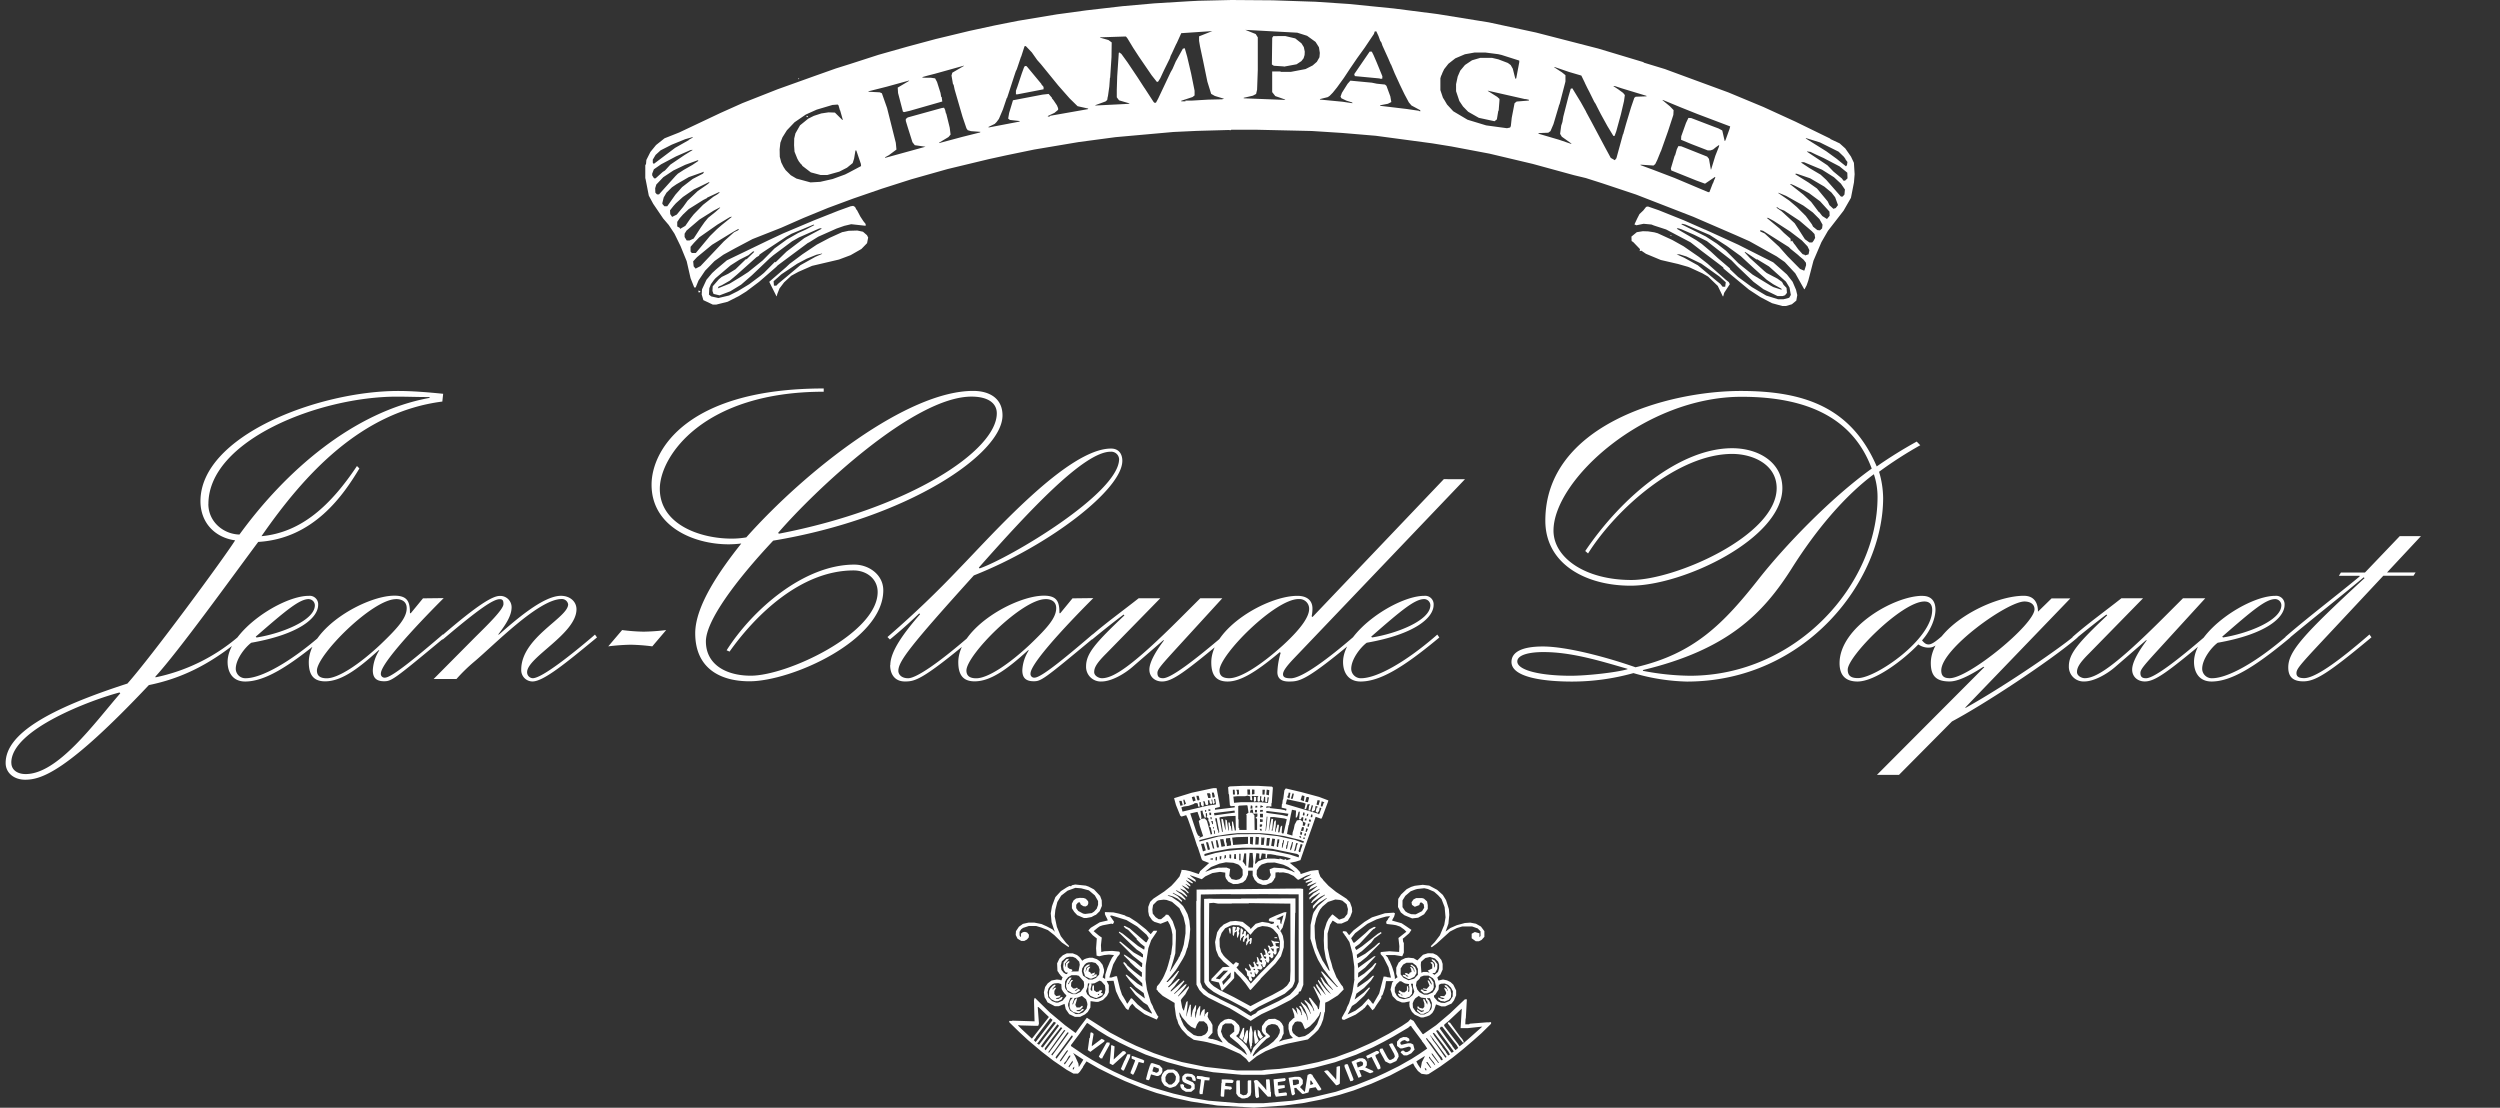
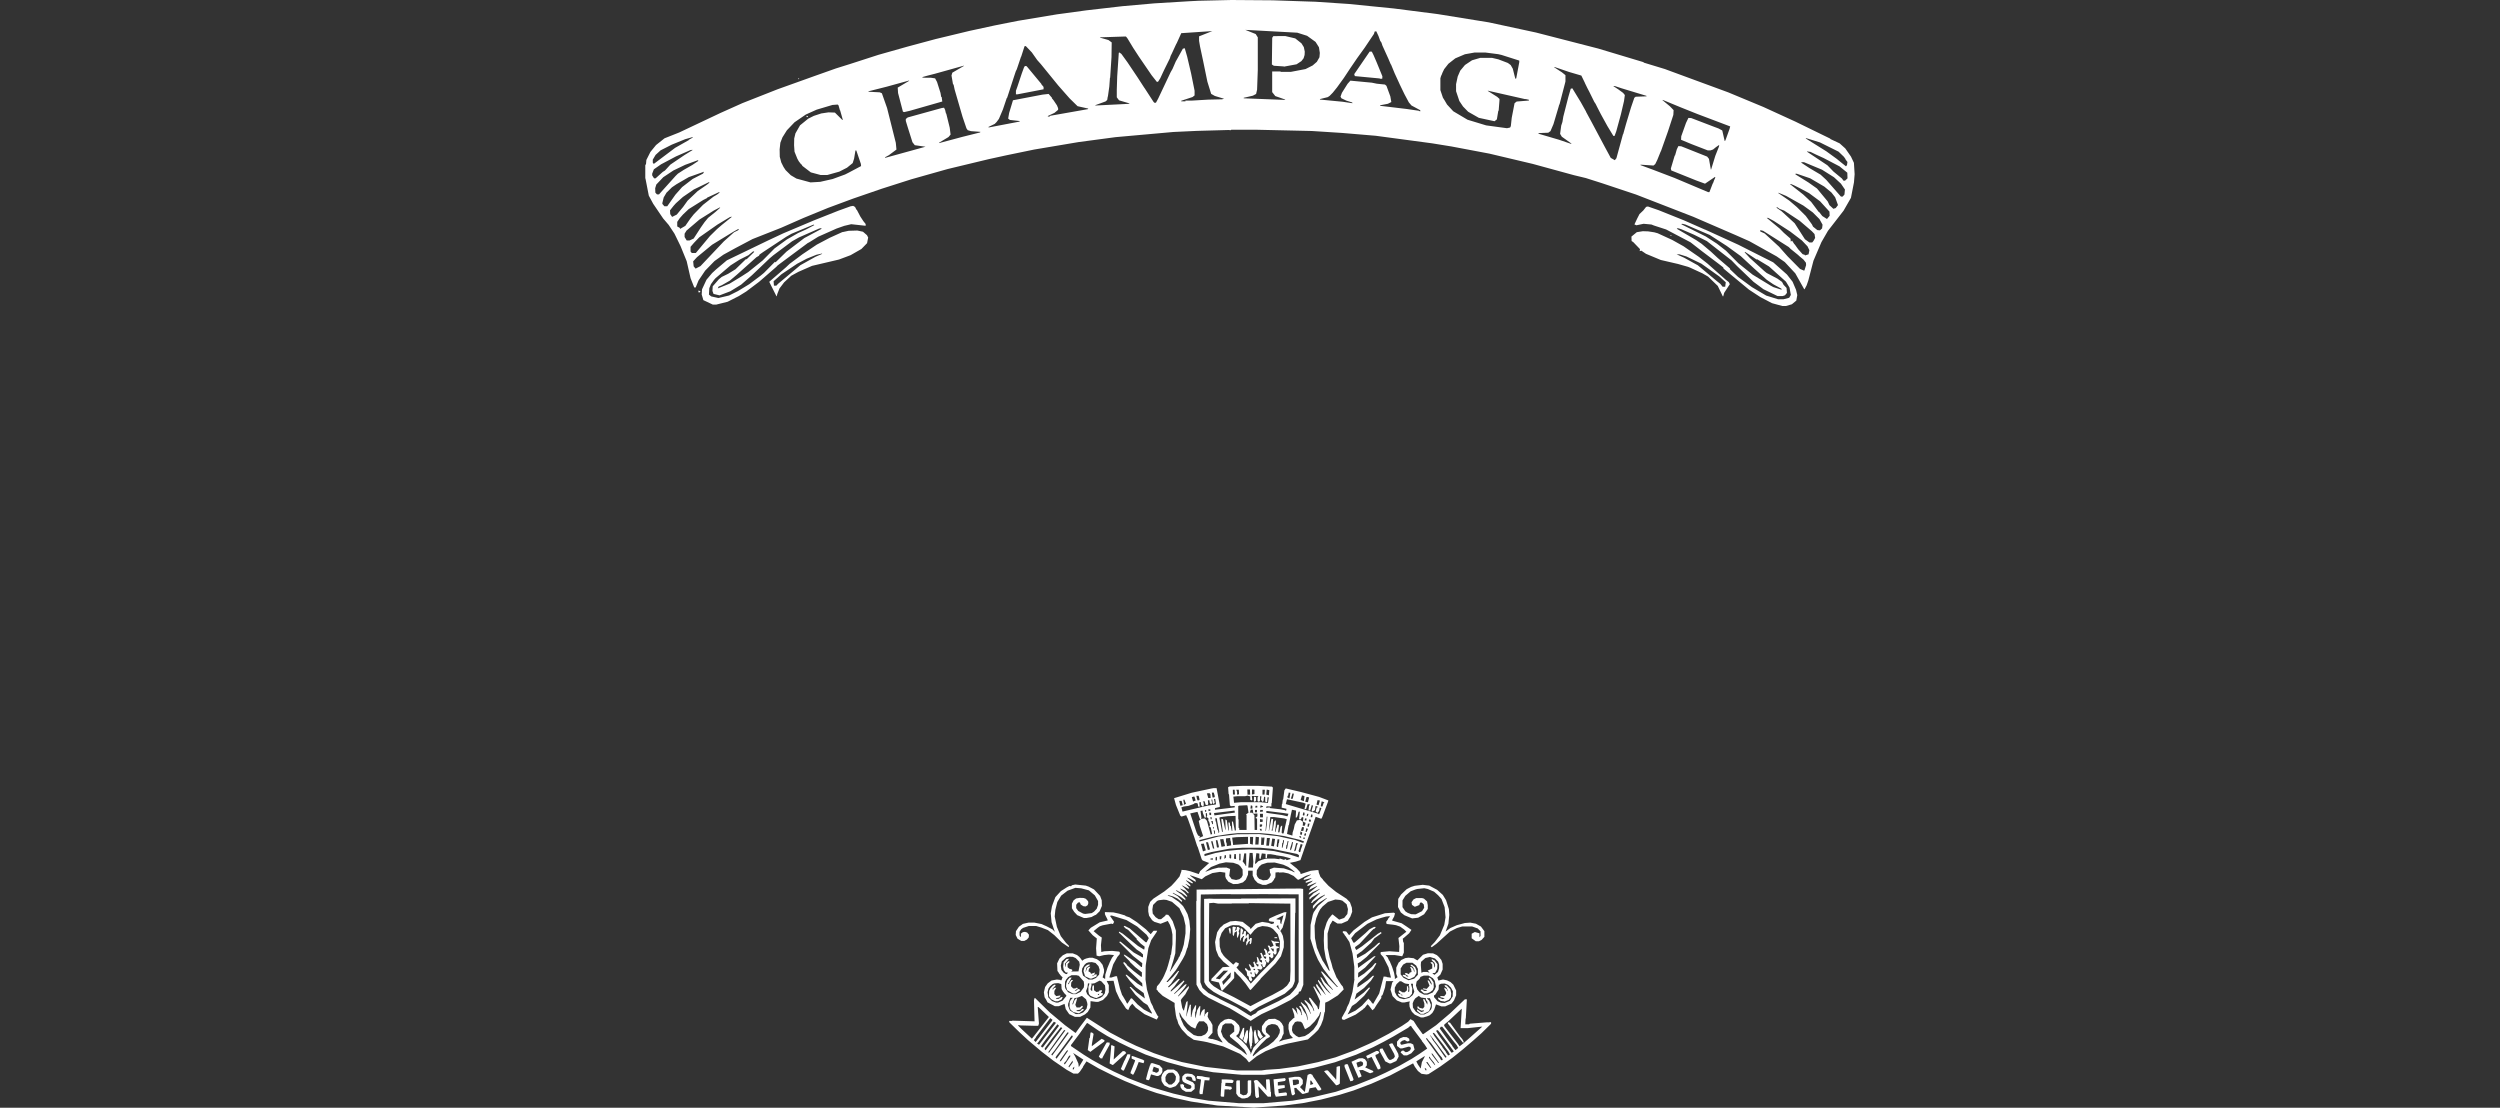
<svg xmlns="http://www.w3.org/2000/svg" id="logo" viewBox="0 0 884.68 392" fill="#fff">
  <rect x="0" y="0" width="884.68" height="392" fill="#333333" stroke="none" />
  <g>
    <g>
-       <path d="M827.66 203.75H835v.25c-8.38 6.93-17 13.43-25.27 20.5l-1 .87.87.87.86-.72c8.52-7.08 17.33-14 26-21.23l.29.29c-21.94 20.21-27 26-27 31.62 0 3.75 2.17 4.91 5.34 4.91 4.19 0 8.67-2.75 23.25-14.87l.86-.72-.72-1-1 .87c-8.23 7.08-17.76 14.58-22.09 14.58-1.44 0-2.74-.29-2.74-1.73 0-1.73 1.44-3.18 14-16.6l16.75-17.91h10.68l.73-1.15H844.7l12-12.85h-7.5l-12.3 12.87h-8.51zM805.14 212a2.22 2.22 0 0 1 2.17 2.17c0 5.49-12.27 10.11-20.65 11.41l-.28-.29c10.82-9.41 15.44-13.29 18.76-13.29m4.62 12.56l-1 .87c-10.25 8.81-20.35 14.58-26 14.58a3.39 3.39 0 0 1-3.47-3.32c0-3.46 3.32-7.65 5.49-9.24 17-3 23.67-8.8 23.67-13.42a3 3 0 0 0-3.32-3.18c-9.53 0-28.73 12.56-28.73 23.39 0 3.9 2 6.93 6.21 6.93 6.93 0 15.3-5.2 27-14.87l.87-.72zm-37.25-12.86l-6.78 6.78c-17.33 17.33-24 21.51-28 21.51-1.15 0-2.74-.86-2.74-2.16 0-1.59.86-3.18 4.18-6.5l19.21-19.63h-7.66c-5.48 4.33-11.26 8.51-16.31 12.84l-1 .87.87.87.86-.72c3.18-2.6 6.79-5.49 10.25-8.09l.29.29c-10.39 9.82-13.57 13.57-13.57 18.05a5.2 5.2 0 0 0 5.49 5.34c3.32 0 7.79-2.46 10.82-5.06l11-9.52h.29c-3.18 4.18-5.2 7.94-5.2 10.39s1.87 4.19 4.47 4.19c3.61 0 7.94-3.18 21.95-14.87l.86-.72-.72-1-1 .87c-9.24 7.94-17.76 14.58-20.64 14.58-1.45 0-2-.57-2-1.87s1.44-2.89 7.65-9.68l15.3-16.74zm-56.16 1.15c2.17 0 3.61 1 3.61 2.74 0 5.35-23.24 24.4-30 24.4-1.44 0-3-.29-3-2.74 0-7.65 23.39-24.4 29.45-24.4m4.77 3.61c0-3.61-1.73-5.63-5-5.63-11.7 0-32.92 11.26-32.92 23.82 0 4.77 2.16 6.5 6.64 6.5 2.89 0 6.78-1.88 12-5.2l.29.14-38 38.12h7.8l18.76-18.91c11.41-6.07 33.79-20.79 43.61-29l.86-.72-.72-1-1 .87c-3.47 3-22.09 16.17-37.83 25h-.29l37.25-38.69h-6.64zM681 212.85c2.46 0 2.75 1.88 2.75 3 0 10.4-19.93 24.11-26.28 24.11-2.31 0-3.61-.72-3.61-3 0-4.76 19.2-24.11 27.14-24.11m-.72-2c-10 0-29.31 11.12-29.31 23.82 0 4.19 2 6.5 6.36 6.5 6.06 0 16-7.37 21.51-13.14a6.2 6.2 0 0 0 3.46 1.15c1.59 0 2.31-.28 5.34-2.88l.87-.72-.72-1-1 .87c-2.31 2-3.47 2.6-4.33 2.6s-1.45-.43-2.31-1.44c3.32-3.76 4.76-8.09 4.76-10.83 0-3.32-1.73-4.91-4.62-4.91M598 239.13a91.42 91.42 0 0 1-16.61-1.74v-.28c30-7.22 42.45-19.93 52.56-35.81 8.8-14 18.91-25.84 29.16-33.49a25.46 25.46 0 0 1 1.3 8.08c0 30.9-28.73 63.24-66.41 63.24m-51.83-8.38c10.1 0 20.21 3.18 29.74 5.92v.15c-3.9 1.15-14.29 2.31-20.07 2.31-11 0-18.91-2-18.91-5.06 0-2.31 4.18-3.32 9.24-3.32m132.1-74.49a158 158 0 0 0-14.15 8.8C655 143.84 638 138.35 616 138.35c-26.13 0-69.15 12.13-69.15 45.91 0 15.31 14.29 23 30.17 23 18.77 0 53.71-16.75 53.71-34.51 0-9.09-8.37-14.14-17.76-14.14-18.33 0-38.83 16.89-52 36.38l1 .86c10.1-16 31.91-35.22 51-35.22 7.37 0 15.74 3.75 15.74 12.12 0 16.75-35.81 32.49-51.4 32.49-16.46 0-27.57-7.94-27.57-17.47 0-17.9 32.19-47.36 66.55-47.36 23.68 0 39.56 7.8 46.06 25.41-14.87 10.69-30.9 27.58-39.7 38.7-12.71 16.17-23.1 26.85-43.89 31.61-9.82-3.46-24.26-7.36-32.78-7.36-7.22 0-11.11 1.88-11.11 5.49 0 5.34 11 6.93 21.51 6.93a80.76 80.76 0 0 0 21.65-3 72.19 72.19 0 0 0 18.92 3c41.87 0 69.44-35.52 69.44-65a33.68 33.68 0 0 0-1.44-9.24 141.31 141.31 0 0 1 14.58-9.39zM504 212a2.22 2.22 0 0 1 2.17 2.17c0 5.49-12.27 10.11-20.65 11.41l-.29-.29C496 215.88 500.66 212 504 212m4.62 12.56l-1 .87c-10.25 8.81-20.35 14.58-26 14.58a3.39 3.39 0 0 1-3.46-3.32c0-3.46 3.32-7.65 5.48-9.24 17-3 23.68-8.8 23.68-13.42a3 3 0 0 0-3.32-3.18c-9.53 0-28.73 12.56-28.73 23.39 0 3.9 2 6.93 6.21 6.93 6.93 0 15.3-5.2 27-14.87l.86-.72zm2.31-55l-46.49 48.8-.28-.29a12.6 12.6 0 0 0 .28-2.75c0-2.88-2-4.47-5.34-4.47-10.68 0-30.46 11.4-30.46 23.53 0 4.19 1.44 6.79 5.77 6.79s9.68-3 18.48-10.4l.29.29a26.6 26.6 0 0 0-1.15 6.79c0 1.87 1 3.32 4 3.32 3.9 0 6.06-.15 23.68-14.87l.86-.72-.72-1-1 .87c-8.52 7.36-18.05 14.58-22.09 14.58-1.73 0-2.74-.29-2.74-1.44s1.3-2.89 3.9-5.63l60.49-63.38zM459.52 212a3.42 3.42 0 0 1 3.75 3.47c0 2.45-2.17 6.35-9.24 12.85C446.23 235.37 439 240 435 240c-2.45 0-3.46-1-3.46-2.74 0-5.49 19.63-25.27 28-25.27m-34.8-.28l-6.79 6.78c-17.32 17.33-24 21.51-28 21.51-1.16 0-2.75-.86-2.75-2.16 0-1.59.87-3.18 4.19-6.5l19.2-19.63h-7.65c-5.49 4.33-11.26 8.51-16.31 12.84l-1 .87.86.87.87-.72c3.17-2.6 6.78-5.49 10.25-8.09l.29.29c-10.4 9.82-13.57 13.57-13.57 18.05a5.19 5.19 0 0 0 5.48 5.34c3.32 0 7.8-2.46 10.83-5.06l11-9.52h.29c-3.17 4.18-5.2 7.94-5.2 10.39s1.88 4.19 4.48 4.19c3.61 0 7.94-3.18 22-14.87l.86-.72-.72-1-1 .87C423 233.35 414.47 240 411.58 240c-1.44 0-2-.57-2-1.87s1.45-2.89 7.65-9.68l15.31-16.74zM370 212c2.17 0 3.76 1 3.76 3.18 0 3.32-2.75 6.64-9.24 12.85-7.51 7.07-15 12-19.06 12-2.45 0-3.47-1-3.47-2.74 0-5.49 19.64-25.27 28-25.27m9.53-.28L375.2 217h-.29c0-3.9-.72-6.21-5.48-6.21-10.11 0-30.32 11.4-30.32 23.53 0 4.19 1.44 6.79 5.77 6.79 5.49 0 11.26-4 18.92-11h.28a14.2 14.2 0 0 0-2.31 7.07c0 2.31.87 3.9 4.05 3.9 2.6 0 3.61-.72 20.64-14.87l.87-.72-.72-1-1 .87c-8.81 7.51-17.18 14.44-19.49 14.44a1.3 1.3 0 0 1-1.45-1.45c0-4.47 19.64-24.11 22.23-26.7zM315 235.37c0 3.32 1.73 5.78 5.2 5.78s5.91-.29 23.38-14.87l.87-.72-.72-1-1 .87c-10.54 9.1-18.48 14.58-21.37 14.58-2.45 0-3.46-1.44-3.46-2.6 0-3.32 4-8.66 26.71-33.78 26.7-10.54 52.55-30.46 52.55-40.57 0-2.31-1.16-4.33-4-4.33-15.31 0-42 30.46-53.71 42.45a346.52 346.52 0 0 1-24.4 23.38l-1 .87.86.87.87-.72c4.19-3.47 6.93-6.07 9.53-8.52l.29.29c-5.78 6.64-10.54 13.13-10.54 18m31.33-34.5c17.9-20.22 37.25-41 46.63-41a2.8 2.8 0 0 1 3 2.6c0 12.13-38.84 35.09-49.37 38.7zm-88.22 29.74c9-12.71 25.13-28.73 43.9-28.73 4.61 0 8.51 3 8.51 7.65 0 14.58-31.9 29.6-44.9 29.6-8.8 0-15.88-4-15.88-12.13 0-7.22 10.4-21.37 23.82-35.66 47.79-7.94 81.14-30.75 81.14-44.32 0-5.92-4.47-8.67-10.39-8.67-23.25 0-59.05 28-80.28 51.83a30.11 30.11 0 0 1-5.19.44c-11.27 0-25.41-5.06-25.41-17.62 0-11.55 15.45-34.36 58-34.36v-1.15c-47.78 0-60.92 21.36-60.92 34.07 0 14.58 14.58 21.08 27.29 21.08a37.42 37.42 0 0 0 4.47-.29c-7.36 9.24-16.31 21.94-16.31 31.76 0 12.27 8.66 17 19.2 17 14.87 0 47.35-14.44 47.35-32.2 0-5.48-5.05-9.09-10.25-9.09-17.9 0-36.09 16-45.19 30.32zm94.57-84.32c0 13.14-30.75 33.64-77.1 42.59l-.29-.28c12.85-14.88 47.94-48.23 68.44-48.23 5.63 0 8.95 2.17 8.95 5.92m-137.5 82.46a73.1 73.1 0 0 1 7.94-.58 67.9 67.9 0 0 1 7.65.58l4.91-5.77a73.08 73.08 0 0 1-7.94.57 67.71 67.71 0 0 1-7.65-.57zm-61.79 11.55h8.08a59.46 59.46 0 0 1 6.21-6.06c6.78-5.63 22.81-22.24 31-22.24a2.24 2.24 0 0 1 2.31 1.88c0 4.77-16.6 11.7-16.6 23.1a4 4 0 0 0 4 4.19c3.9 0 12.13-6.79 21.94-14.87l.87-.72-.72-1-1 .87C203 231 191.85 240 188.53 240a2.09 2.09 0 0 1-2-2.16c0-5.2 17.47-13.57 17.47-22.24 0-2.74-2.31-4.76-5.49-4.76-6.35 0-16.31 8.81-21.94 13.71h-.29c2.89-3.75 4.76-6.78 4.76-9.67a4 4 0 0 0-4.18-4c-2.6 0-8 3.32-20.07 13.71l-1 .87.86.87.87-.72c11.84-10 17-13.58 19.35-13.58 1.15 0 1.29.73 1.29 1.74 0 1.87-5.48 7.22-10 11.69zM140.16 212c2.17 0 3.76 1 3.76 3.18 0 3.32-2.74 6.64-9.24 12.85-7.51 7.07-15 12-19.06 12-2.45 0-3.47-1-3.47-2.74 0-5.49 19.64-25.27 28-25.27m9.53-.28l-4.32 5.26h-.29c0-3.9-.72-6.21-5.48-6.21-10.11 0-30.32 11.4-30.32 23.53 0 4.19 1.44 6.79 5.77 6.79 5.49 0 11.26-4 18.92-11h.28a14.2 14.2 0 0 0-2.31 7.07c0 2.31.87 3.9 4 3.9 2.6 0 3.61-.72 20.64-14.87l.87-.72-.72-1-1 .87c-8.81 7.51-17.18 14.44-19.49 14.44a1.3 1.3 0 0 1-1.45-1.45c0-4.47 19.64-24.11 22.24-26.7zm-40.42.28a2.22 2.22 0 0 1 2.16 2.17c0 5.49-12.27 10.11-20.64 11.41l-.29-.29C101.33 215.88 106 212 109.27 212m4.62 12.56l-1 .87c-10.25 8.81-20.36 14.58-26 14.58a3.39 3.39 0 0 1-3.46-3.32c0-3.46 3.32-7.65 5.48-9.24 17-3 23.68-8.8 23.68-13.42a3 3 0 0 0-3.32-3.18c-9.53 0-28.73 12.56-28.73 23.39 0 3.9 2 6.93 6.21 6.93 6.93 0 15.3-5.2 27-14.87l.86-.72zm-40.14-46.2c0-22.52 39.13-38 66.71-38 3.61 0 7.5.15 11.55.15v.29c-26.86 4.91-50.82 25.7-67.28 48.36-5.63-.14-11-4.47-11-10.83M4 269.88C4 258 32.9 247.5 42.28 245.05l.29.28c-9.24 10.67-22.09 28.59-33.5 28.59-2.88 0-5.05-1.44-5.05-4m81.14-45.34l-1 .87A65.42 65.42 0 0 1 55 239.7v-.28c8.23-9 26.7-34.65 36.38-47.65 19.63-1.15 30.17-16.6 35.8-26l-.86-.86c-9.24 13.86-19.64 23.53-33.79 24.83 15.31-22.09 35.38-44 64-47.64l.29-2.75c-5.63-.57-11.12-1-15.88-1-28.3 0-70 15.88-70 39 0 7.51 5 12.85 12.27 13.86-4 6.36-29.74 41.3-38.12 50.68C17.45 250.82 2 259.63 2 270c0 3.47 2.89 5.92 6.93 5.92 5.78 0 15-3 43.75-33.49 11.4-2.31 21.51-7.22 32.34-16.17l.86-.72z" />
-     </g>
+       </g>
    <path d="M247.16 103.45h.51l.2-.39-.71-.26zm344-20h.28v-.3h-.28zm17.61 17l-1.26-1-6.75-5.61-.35-.18-4.41-2.44-2.69-1.22h1l2.47.76 5.28 2.54 6.34 4.52 2.3 2.07-.2 1.58h-.92zm-29.55-18.29l-1.9 1.56.06 1.58.56.35 2.41 2.5-.12.71.61-.15 1.63 1.11 5.24 2.18 6.12 1.42 3.5 1 .77.3 4.33 2 2 1.15 3.45 3.32 1.77 3.67h.16l.33-1.23 2-3.07-.35-.71-1.16-.92-6.43-5.68-3-2.34-5.44-3.76-4-2.24-5.16-2.37-1.2-.33-2.16-.33-1.88-.06zM273.75 99.53l2.8-2.49 5.54-3.71 3.4-1.8 3.42-1.38 2-.44v.14l-2.31 1-5.38 3-7.88 6.58-.62.67h-.84zm26.57-17.86l-2.14.46h-.11l-4.42 2-4.6 2.43-5.12 3.44-4.51 3.37-1.27 1.21-5.88 5.08v.18l2.5 5h.08l.25-.91.75-1.87 1.62-2.14 2.53-2.34 2.52-1.38 4.84-2.12 9.53-2.24L301 90.3l3.83-2.19 2-2.06.39-2-.42-.82-1.42-1.23-2-.42zM625 104.59l-5.07-3-4.87-3.59-2.94-2.8.12-.16-4.39-3.75-2.46-2.29-3.27-2.75-1.84-1.25-6.83-4-.05-.2h.6l1 .33 4.47 1.93 4.53 2.25 8.73 6.82 2 2.06 5.78 5.53 3.54 2.63 5 2.43h1.75l.86-.29.69-.84-.14-1.76-1.07-1.13-.53-1-1.61-1.15-3.81-2-.84-.68-5.14-4.65-1.83-2 .16-.14 4.11 2.72.09-.15 4.26 2.58 6 5.38 1.26 2.08.47 2.62-.59 1-2 .53h-1.94zm2.52-3l-1-.55-6.33-3.86-5-4-4.41-4.45-3.22-2.51-3.92-2.53-8.64-4.31.11-.17h.33l1 .25 8.59 3.69L611 87l5 3.63 4.72 4.37 4.47 4 2.3 1.58 2.92 1.59.07.31h-.2zm-45-28.39l-1 1.27-1.35 1.28-.86 1.67-.93 2 .71.3 2.54-.53 2.77.26.85.34 4.34 1.41 8.65 4.55 4 3.12 5.87 4.43 1.69 1.32.12.43 9 7.45 4 2.62 4.12 2.16 3.64 1h1.34l2.07-.61 1.57-1.3.34-1.95-.43-1.84-1.22-2.87-2-2.57-4.86-4.31-4.23-2.13-8.12-4.1-10.67-4.87-1.11-.5h-.06l-7.52-3.31L587 74.4l-3.84-1.33zm-324.1 29.88l3.82-2.33 3.84-3.34 6.3-6 1.28-1.08 6.63-4.94 2.43-1.37 7.16-3.15.74-.14.08.26-6.05 3.24-6.3 4.79-3.92 3.82-.19-.21-3.89 3.94-1.21 1-4 3-4 2.43-3.14 1.57-3.78.89-2.52-.56-.82-.64.12-2.26.58-1.44 1.06-1.47.53-.61 5.37-4.58 3.15-2 3.16-1.59 1.7-1.4.37.2-2.76 2.7-.14-.16-3.74 3.63-2.61 1.61-2.26 1.1-1 .81-2.2 2.52-.1 1.63.39 1.06 2.13.51zm-4.12-1.67l1.15-.49 2.83-1.62 2.44-2.06 6.93-6.19.93-.55.22-.44 1.28-.89 8.16-5.39 1.85-1.06 7.82-3.25.24.19-2.89 1.53-2.78 1.25-4.06 2.32-4.33 3.15-4.2 4.25-5.12 4.12-2.47 1.59-4.11 2.5-4.19 1.69zM301 73l-4.32 1.56L288 78l-10.84 4.58-5.42 2.54-14.52 7-3.82 3.22-1.4 1.29-2 2.37-1.57 3.38-.12 1.83.59 2 3.32 1.57h1.28l4-1 3.94-2 2.62-1.62 4.59-3.46 6.09-5.29.34-.39.5-.39L286 85.89h.13l3.41-2.12 6.53-2.91 2.7-.94 2.45-.58 5.11.56v-.63l-.8-1-1.06-1.61-1.27-2.42h-.11l-.51-1-.67-.39zm-15.57-31.58h.42v-.36l-.42-.09zm-2.94-13.68V28h.28v-.29zm79.85-3.82l-.76 2.08-1.58 4.75-.49 1.35v1.29h.49l9.29-1.79v-.84l-.82-1 .05-.05-4.77-5.75-.47-.55-.6-.06zm122.38-5.68l-.13.16-5.37 7.84.22.69 8.79.83.09.1h.82l.05-.86-2.05-5-1.08-2.5-.61-1.22zm-34.12-5.46l-.4.59-.12 9.45.69.45 3.48.23.14.07 4.43-.82 1.7-1.12.78-1 .36-1.17.06-1.19-.33-1.59-.84-1.35-2.19-1.74-3.52-.83zM637 95.18l-4.46-4.51-3-3.39-5.09-4.67-1.54-.7v-.48l1 .25 9.09 5.75.69.69 2.79 2.25v.06l1.74 1.45.85 1.1.06.84-.61 1.9h-.23zm-391.53-.92l-.18-1.78 1.36-1.48 5.35-4.4 7.53-4.6 1.79-1 .12.19-.26.31-1.43.7-3.62 3.24-8.25 8.73-1.72.89zm388.14-9.8l-2.38-2.09-1.46-1.48-4.57-3.79h.49l2 1.08 5.8 3.75 4.14 3.15 2 2.1.66 1.37L640 90l-1.29.4v-.2l-.81-.25-1.58-1.76-1.21-1.69-.16-.12-.79-1.24-.44.38zM244.37 89v-1.66l1.22-1.42 1.84-1.92 6.48-4.54 4.38-2.64.59-.15.05.11-3.51 2.83-1.68 1.45-2.52 2.48-5 6h-1.4zm-2.11-5.13V82.7l.68-1.1 4.57-3.9 5.07-3.19 2.09-1.09.21.07-1.7 1.51-2.61 2.1-1.26 1.53L248 80.5l-2.53 3.91-1.45.68H243zm396.45.79L635.08 79l-4.61-4.23-1.87-1.3.29-.15.87.6 1.62.61 5.48 3.61 4.31 3.69.94 1 .22 1.35-.54 1-.49.62h-1zm4.39-3.24l-1.52-1.22-.39-.8-2.19-3-3.16-3.14-2.65-2.26-3.94-2.7v-.06h.19l2.63 1.09 6.08 3.41 3.31 2.4 2.38 2.37 1.11 2-.17 1.32-.76.68zm-402.5-.55v-.2l-.95-.54v-1.61l.87-1.28 1.17-1.33 2.02-1.91 5.17-3.24 1.27-.64.08-.17 4.29-2 .11.22-.87.67-1.32.78-3.65 2.86-3.28 3.35-1.25 1.58-1.74 2.52-1.85 1.07zm404.26-4.42L643.72 75h-.13l-2.67-3.56-2.79-2.59-4.73-3.71h.41l1.05.44 2.19 1.09 3.13 1.68 3.9 2.89 3.32 3.65.06 1.47-.94 1.14zm-407.69-.69l-.07-1.33 1.27-1.6.82-.91 2.47-2.22 3.83-2.63 5.43-2.64.13.21-.85.69-3.29 2.27-3.58 3.4-1.6 2.23-2.25 2.71-1.64.82zm410.22-3.16l-.6-1.29-3.8-4.6-3-2.12-4.63-2.88v-.22h.51l4.7 1.61 5 2.93 2.54 2.11 1.3 1.67 1 2.76-.8 1.05-.83.27zm-413-.44v-.34l.47-1.95 1-1.69 1.92-1.89 1.62-1.1 4.35-2.52 5.38-1.9-.34.66-3.69 1.91-3.72 2.87L239 68.9l-2.89 4.1h-1zm416.86-2.82l-5-5.7-2-1.84-4-2.36-2.76-1.82-.06-.23h.94l6.39 2.66 4.24 2.67 2.46 2.28 1.41 2.06-.17 1.78-.64.73h-.58zm-419.34-1.18l-.06-1.56.4-1.3 2.46-2.59 3.58-2.38 4.17-2 4.54-1.65.12.27-2.12 1.43-3.05 1.74-2.07 1.34-.83.82-5.85 6.51h-.72zm419.88-5l-3-2.47-2.11-2.19-7.24-4.82v-.1l1.25.17 1.8.88 2.84 1.3 5.61 2.93 2.77 2.25.07 2-.87.82h-.55zm-421-1.09v-.62l.59-1.53 2.58-1.79 5.28-2.79 5.05-2.21.71-.13.05.12-2.88 1.78-4.94 3.35-1.93 2.11-.75.46-2.55 2.29h-.55zm420.21-5l-1-.83-3.72-2.7L639 49l.05-.09h.19l4.78 1.48 6.6 3.28 1.88 1.81.58.82v.13l.68.88-.16 1.11-.36.44zm-420 .5v-1.08l1-1.68 1.78-1.62 3.94-2 4.71-1.92 2.58-.74.2.12-1.47.82v.11l-4.82 2.73-7.56 5.69zm50.84 5.62l-2-1.18L278 60.2l-.74-1.13-.79-1.59-.53-2-.05-2.62.26-2.36.74-1.9 1.56-2.49 2.72-2.85 4-2.74L289 38.8l5.58-1.66 1.87-.14.28.29.5 1.76h.07l.95 3.37h-.2l-2.6-2.58-2.27-.08-2.55.38L288 41l-2 1-2.9 2.36-1.62 2.84-.43 1.8-.05 2.4.16 2.29 1 2.48.5.9.77 1 .42.33v.24l3.08 2.36 3.5.94h2.29l4.28-1.2 2.74-1.4 2-1.63.5-1.57.48-2.9h.3l1.62 4.76.07.77-4.37 2.32-1.28.65-4.41 1.61-4.41 1-3.42.2zm303.9-5.12l.73-1.49 1.1-2.72.25-.53 1-2.82 1.42-4 1.84-5.63.07-.25.09-1.66-1.32-1.37-2.59-2.13.05-.12 6.12 2.53 6.09 2.44 6.74 2.55 4.94 1.87-.25.93-1.46 4.06-.3.17v-.22l-.8-3.51-1.32-.71-1.5-.56-8.16-3.12-1-.06-.85 1.78-1.68 4.7-.07 1.26 3.7 1.54 5.77 2.23h.9l.94-.32 1.07-.86 1-.7.13.14-.15.52-1.24 3.13-1.49 4.86h-.09l-.67-3.79-.63-.79-7.53-3-1.65-.65-1-.08-.56 1.14-.62 2.17-.13.06-1.36 4.56.15.69 8.86 3.56 3.08 1.13 3.51-2.39.14.13-.26.74h-.07l-.5 1.4h-.07l-1.2 3.12h-.42l-4-1.69-7.92-3.34-7.86-3-4.16-1.53v-.17l4.57.31zm-41.35-10.85v-.12l3.49-.14.79-.56 1.06-2.48 1.84-6.19.19-.71.1-.05 2-7.69.11-.49V26.6l-1.24-1-2.73-1.78.06-.13 5.2 1.78 4.33 1.27 1.25 2.56v.05l.91 1.87.62 1.18 1.81 3.66.47.7.49 1 1.33 2.59 2.36 4.29 2.1 3.46h.43l.6-1.65 1.64-6 1.1-4.71.29-2.11-.62-.76-1.8-1.32-1.69-1.09h.59l2.35.78 8.8 2.67.08.18-3.88.14-.48.39-1.16 3.38-1.78 5.92-1 3.58h-.07L572 56l-.56.69-1.44-.82-2.16-4-4.69-8.81-1.88-3.47v-.08l-1.87-3.35-3-4.92-.56.17-.84 2.87-1.79 7-.31 1.87-.43 1.31-.39 2.91.6 1 3.36 2.4v.17l-4.35-1.49-6.81-2h-.08zm-218-19.77l.08-.19 1.66-.47 2.66-.68 10.31-2.88v.1l-4.1 2.39-.29 1 .54 3.15h.18l.39 1.83 2.8 9.65 1.38 4.06.45.66 1.16.34 3.31.24-.09.21-6.31 1.58-8.2 2.2v-.15l3.33-2 .73-.87-.3-2.43-1.23-5-.12-.08-.28-1.23-.38-.77-.86.13-12 3.32-.67.54v.7l.65 2.13 1.7 5.39.83 1.06 3.8.54-14.29 3.94v-.23l1.31-.71 2.69-2-.23-2.39-3.09-12.31-1.84-5.22-.75-.33-4-.21v-.15l6.44-1.63 7.91-2.18.06.1-4.05 2.4.12 1.92 1.72 6.59.43.16 2-.46 11.5-3.29-.22-1.62h-.17l-.24-1.42-1.23-3.88-.68-1.27-1.56-.23h-2.1zm184.22 7.12l-.9-2.68v-4.18l.29-1h.07l.38-1 .6-1.24 1.5-1.91 2.45-1.92 3.39-1.44 3.35-.6h4l4.42.57 1.19.27 6.28 2V22l-1.08 5.74-.29.15-.23-.81-.7-2.78-.74-1.28-1-.74-3.36-1.28-2.23-.52h-4.18l-2.91.85-2.5 1.67-1.67 2-.9 2.08-.58 2.71v2.48l1.16 3.47 1.3 1.94 1.81 1.86 3.79 2.16 5.56 1.2.82-.66.5-3 .14-.12.28-3.61V35l-.79-.72-3.32-2.09v-.1l13.24 3 .09-.06 1.2.28v.27l-4.34.35-.74.6-1 5.16-.32 2.94-.26.5-1.1.24-7.37-1-6.58-2-5.06-3-2.2-2.38-.84-1.44zM349.79 44.92l2.21-1.07.65-.65.84-1.14 1.4-3.3 1.37-4.06.11-.05.27-.79 2.23-6.86.6-1.8.34-.67 1.5-4.46h.05l1.2-3.72.44-.05 2.13 2.24 1.92 2.72 1.26 1.41 6.18 7.59 4 4.54 2.83 2.78 3.78.84-.1.2L371.5 41v.25h-.7v-.18l.24-.14 2.12-1 1.28-1.07v-.55l-.4-1-1.2-1.8-.63-.77.09-.08-1.22-1.42-2.16.24-10.46 2-1.35 4.48-.35 2 .61.48 3.4.38.09.19-11 2.1zM475.06 36l-8-.77.08-.18 2.72-.68.67-.45 1.09-1.11 1.5-1.86 2.43-3.36 2.3-3.48 2.43-3.56 2.62-3.63 3.3-4.92.27-.86.56-.05.29.61.5 1.08.59 1.65.45.66.32 1 2 4.41.13.29.85 2h.07l1.29 3.14 1.62 3.52.15.35 1.71 3.54 1.55 2.9.93 1.09 2.95 1.59.32.42h-.64v-.14l-4.3-.63-9.38-1.12-.09-.19 2.79-.53 1.22-.62-.35-2-1.37-3.73-.53-.46-2.89-.3-1.74-.36-7.61-.72-1 1.13-2 3.18-.49 1.35.32.58 1.72.82 2.08.65.13.28zm-63.12-11.21l2.06-4.17.26-.85.1-.19.36-.72 1.57-3.41h.05l1.68-3.71L429 11l-4.68 1.86v1.6l.34 2 1.12 5.24 1.48 7.21 1.34 4.31 1.29.73 3.28 1-.72.19-5 .12-5.88.35h-2.07v.26H418v-.21l4-1.32.73-.57V32.1L421.5 26l-1.39-5.94-.86-3-.67.17-2.1 3.8-.38.65-1.19 2.73-.63 1.09-4.43 9.38-.8 1.48h-.56l-.32-.36-3.09-4.76-.18-.24-2.39-3.69-3.51-5.23-2.17-3-.71-.52-.21.13-.56 8.31-.15 4.79v2.64l.8 1.07 3.79 1.12-.45.13-11.72.59v-.13l3.61-1.32.58-.51.19-1.2h.05l.5-3.53.23-3.11h.07l.48-7.33.07-5.2-1.15-.84-3-.86v-.1l9.09-.3.22.14.44.57 2 3.31 2 3.07 1.37 2 3.17 4.64 1.86 2.35.42-.09.77-1.21.77-1.67zm28.18 10v-.19l1.48-.33 1.76-.41 1.14-.61.35-1.52.25-7v-11.5l-.74-1.18-3.68-1.48 18.39 1 3.47 1.1 3 2.16 1.2 1.9.31 2-.13 1.53-.92 1.62-1.49 1.29-2.51 1.27-5.23 1h-3.52l-.14-.15h-2.92v7.31l1.1 1.4 3.38 1.18.17.18zM435.79 0l-11.63.27-3.34.17-12.34.75-11.28 1-12.77 1.47L374 5.08l-13.71 2.28L352 9l-8.91 1.93-12 2.89-9.94 2.67-10.29 2.91-10.15 3.28-4.91 1.54-7.47 2.65-13.17 4.72-12.43 4.9-7.77 3.48-14.59 6.9-5.21 2.07-3 2.38-2 2.45-1.43 2.84-.12 1.39-.26.49v4.59l.07.14 1.17 6 1.55 2.88 3.55 5.23 1.94 2.26 2.05 3.1 2.14 4.38 2.18 5.35 1.37 6 1.3 3.29h.52l1-2.45 2.33-3.47 3.32-3.41 3.16-2.26 4.23-2.32 6.06-3.2 10.14-4 7.89-3.47 8.68-3.56 8.9-3.3 10.16-3.5 10.4-3.32 12.89-3.64 14.54-3.5 6.37-1.39 9.68-2 15.81-2.66 13-1.73 20.46-1.83 8.34-.39 11.17-.31.81.07.18-.16h9.14l19.36.44 10.76.69 11.86 1 19.93 2.67 6.86 1.11 13.44 2.54L542.39 58 557 62l4.15 1 5.78 1.84 12 4 20.24 7.86 15.12 6.54 4.78 2.12 9.64 5.37 2.87 2 3.73 4 3.14 5.6h.15l.72-1.36.59-1.7 1.82-7 2.82-6.58 2.31-4 5.54-7.15L655 70l1.07-5.48.23-2.9-.25-4L655 55.4l-2-2.87-2-1.8-3.28-1.53-.06-.15-12.3-6-11.36-5.2-12.44-5.17-21.59-7.94-.74-.28-7.56-2.3-.08-.16-16-4.81-22.06-5.68-16.7-3.6L508.84 5l-15.58-2-16-1.6-11.87-.79L464 .57 450.41.11zM441.77 382.3l-.24.25v4.09l-.49.76-1.11.21-1.1-.6-.08-4.7h-1.05l-.22.4v4.27l.69 1 1.27.73h.95l1.15-.28 1-.8.23-1.13v-4.2zm-9.45-.33v1.21l-.11.09-.25 4.55.33.27h.88l.17-2.58h1.56l.12.12h.34l.57-.35-.19-.72-2.21-.29.15-1.09 2.48.07.44-.8-.65-.36-2.18-.13zM448 382l.13 3.84-.67-.93-2.43-2.62-.6-.13-.77.32.28 1 .27 4.37.37.71h.23l.75-.32-.26-3.72h.12l1.58 1.78 1.63 1.77h1.14v-1.58l-.14-.14-.35-4.29-.29-.14zm2.66-.06l.42 5.16.41 1 3.89-.43v-.88l-.38-.23-2.49.3-.18-1.45 2.31-.45v-.84l-.24-.12-2.21.13v-1.2l2.54-.41.27-.52-.28-.49zm-27.23-.56l.18.34 1.39.28v.16l-.56 4.3.12.71h1l.72-4.92 1.67.07.14-1-1.62-.2-1.11-.27-1.75-.12zm40.25 2.52v-1.51h.29l.77 1.18-1.08.37zm-6.08.09l-.15-1.88 1.83-.1.4.4-.06 1.09-1.33.49zm5.23-3.66l-.15.25-.93 5.86-1.73-1.75 1-1.13v-1.39l-.7-.88-.62-.24h-1.5l-2.21.36 1 5.48.23.68h.48l.61-.48-.19-.76L458 385h.76l.2.33 1.84 1.75h.49l1.73-.49.4-1.46 2.15-.4.78 1.14h.78l.51-.44-2.22-3.43-.66-.92-.39-.75-.73-.35zm-43.5-.33l-.91.89-.11 1 .25.78.69.5 2.18.93.23.57-.45.65H420l-1-.67V384l-.5-.37-.86.16.15 1 .52.78 1.33.79h1.9l1.22-1v-1.55l-.61-.81-2.26-1-.33-.6.57-.42 1.15.06.47.29.3 1 1 .3.11-.73-.37-1.09-.94-.7-1.6-.22zm-6.85 2.69l-.08-1.53.51-1 .71-.52 1.32-.07.54.37.64 1-.11 1.25-.4.76-1 .84h-1zm.7-4.22l-1.17.67-.73 1-.35 1.09.11 1.32.42.76.6.83 1.74.81h.55l1.64-.56.53-.53.86-1.19.06-1.62-.24-.81-.64-1-1.21-.77zm60.38-1.14l-.58.23-.12 4.44h-.25v-.21l-2.72-3h-.63l-.6.23-.09.1 4.26 4.95.72-.19.58-.44.07-6.14zm2.24-.51v.69l2.06 5.13.88-.22.27-.48-.12-.2v-.07l-1.8-4.67-.1-.34-.59-.09zm-66.93 2.63l-1-.27v-.47l.41-1.24 1.8.67v.86l-.37.41-.68.26zm-1.61-3.17l-.26.72h-.06l-.73 2.28-.7 2.67.72.28h.34l.29-.54.45-1.5 2 .57h.56l.81-.44.64-.91v-1.32l-1-1.09-2.48-.79zM484 375.2h.25v-.2H484zm-4 .91l.33-.17 1.23-.39.64.3.19.63-.25.63-1.66.66zm.85-1.57l-2.6 1.19 2.48 5.68.68-.29.44-.26-.86-2.15 1.25-.07 2.59 1.17 1.12-.4V379l-2.85-1.28.58-.71v-1.24l-.65-.94-.9-.38zm-80.39-.75v.82l1.23.57-.14.55-.84 2.13-.62 1.56v.44l.55.23.12.22h.24l.29-.45.67-1.45 1-2.6 1.72.43.26-.85-.45-.35-3.24-1.18-.62-.18zm-1.69-.28l-.78 1.76h-.07l-1.28 3 .69.57h.38l.17-.36 2-4.41.12-.93-1-.08zm88.31-1.62l-3.65 1.8.46.91h.12l1.37-.58 2.19 4.39h.43l.58-.37-.22-.95-1.53-3.09-.11-.67.87-.35.54-.48-.41-.56zm-93.9-1.72v.72l-.51 5.43 1 .54h.19l4.68-4.21-.43-.6-.75-.12-3.26 3 .32-4.64-1.07-.49zm98.33-.57l1.83 3.35.28.88-.36.64-1.08.6h-.51l-.33-.33-.42-.59-1.69-3.15-.91.17-.15.65.48.93 1.12 2 .41.82 1.49.76h.53l1.93-.88.83-1.55-.14-.94-.56-1.08-1.48-2.65h-.54zm-100.14-.28l-1.53 2.75-1 1.81.63.67h.64v-.19l.29-.57 2.28-4.15v-.69l-1-.07zm104-1.86l-1 1.15v1.53l1.15.87h.63l2.32-.63.61.11.21.56-.31.64-.86.54-.7.12-.86-.62-.54.16-.39.54 1.13 1.05h1.16l1.5-.74 1.16-1.32-.48-1.81-.84-.42h-1.06l-2.24.54-.39-.31v-.63l.73-.53.8-.23.76.46.38.06.55-.33-.13-.67-.85-.53-1.22-.05zm-109.46-2.06l-.24 1.92h-.15l-.59 4.28.92.63.94-.72 4-2.94.06-.47-1-.5-3.48 2.63v-.57l.63-3.81-.6-.5zm54.92-.14l-.93 3 1 1h.23l.5-2.14v-2.48l-.45-.06zm4.21-.78l.07 1.89.85 1.3 1-.8-.51-.61-.68-1.36-.67-.52zm-1.33.94v.9l.35 3h.42l.89-1v-.2l-.73-1.84-.35-1.73-.25-.12zm-3.86-1.62l-1.34 3.25 1 .88h.3v-.44l.41-.8.07-3zm2.59-.55l-.46 2.5v2.57l.54 2.8h.32v-1h.2v-1h.11l.11-3.74-.48-2.4zm69.87-1.1l5.4 6.85h.21v-.45l-.44-.81-.88-1.06-3.45-4.75-.59-.24zm-8.17 15.74l.52.3.15.54h-.39zm-124.44 0l.5-.41-.21.93h-.41zm126.17-.38l-1.11-1.51v-.17h.37l1.16 1.74.2.35h-.28zm-127.75-.13l1.39-2h.08v.62l-1.28 1.73zm127.55-3.06l.08-.37h.15l.35.62 1.19 1.45.45.89h-.19zm-3.23 3.39l-.68-1-.57-1.12 3.05-1.92-.23.57-.84 1.61-.41 2.18h-.15zm-125.94-1.46l.79-.84.83-1.5.53-.51.08.07v.41l-1.94 2.82zm132.11-.59l-.53-.6-1.23-1.65-.31-.58h.29l.19.22 2.17 3-.1.07h-.21zm-127 .7l-1.15-2.55-.72-1.21 3.63 2.38-1.61 2.64zm-6.61-.83l.35-.67 1.9-2.73.47-.55.19.33-2.46 3.56-.36.12zm134.84-.53l-.25-.53-4.82-6.68-.07-.48h.19l.61.83.9 1 2.89 4 1 1.18.25.71-.36.2zm-136.32-.75l.33-.58 1-1.3.05-.06.69-.94 3.64-4.95.35.13v.4l-5.71 7.7zm134.9-4.37L507 368l-.47-.91-.46-.63.11-.09 1.3 1.64v.11l.81 1 3.59 4.84-.06.15-.35.18zm3.81 3.28l-.59-.84v-.12l-1.23-1.63v-.11l-2.88-3.92-.54-1h.46l.31.33 3.52 4.57h-.05l1.24 1.62.63 1.1-.67.36zm-140 .28l-.19-.32 1.15-1.4 4.49-6.33.05-.07.36.1.09.11-5.84 8zm141.24-1.14l-2.05-2.87-2.26-3.07-1-1.61.64-.22.94 1.16 2.26 3 2.45 3.37-.7.5zM371 372.26l.37-.52L374 368l2.56-3.49.45.11-5.85 8zm-1.36-1.05l.3-.55 2.57-3.46 2.89-3.71.53.3-5.93 7.88zm145.08 0l-.81-1.08V370l-1.41-1.83-3-4.2.34-.63h.55l4.08 5.29 1 1.2.56 1-1 .8zm-146.39-1l.08-.07 1.74-2.4 2-2.58 2.05-2.7.56.53-5.72 7.62h-.34zm59.34 19.29l-5.91-1-6.48-1.5-7.79-2.26-8.35-3.24-4.95-2.29-3.37-1.72-4.36-2.42-3-1.87-4.43-3-.06-.39.25-.28.93-1.25 1.78-2.36 2.71-3.9.24.05 3.76 2.58 3.1 1.91 4.32 2.33 3.4 1.65 5.9 2.63 7.79 2.71 6.74 1.82 9.37 1.73 10.32.92h7.66l11.07-1.23 6.56-1.22 7.56-2 7.5-2.69 5.94-2.62 3.73-1.91 3.45-1.89 5.46-3.22v-.14l.79-.46.28.51 3.59 4.8v.13l1 1.27.88 1.38-2.84 1.94-2.59 1.65-4.55 2.59-4.84 2.39-3.34 1.55-7 2.79-7.19 2.38-8.2 1.95-7.1 1.2-10.4.9h-8.44zm-60.2-19.92l-.5-.37.37-.28 1.14-1.54 4.46-5.84.74.41-6 7.75zm-1.63-1.5l.74-.94V367l5.08-6.71.79.59-.24.45-5.72 7.41zm150 1.2l-3.07-4-1.61-2.1-.17-.48.89-.83h.12l5.2-4.87h.08l-.42 6.82h2.61l4.69-.5h.35l-1.51 1.33-2.86 2.55-2.34 2.06-1.29 1zm-148.2-6.98v-.3l-.42-5.63h.27l3.68 3.52-6 7.67-3.6-3.34-1.29-1.3v-.14h.5l.08.08 5.14.14h1.4zm-1.54-9.08l-.21.72.21 7.48-7.88-.24-.13.11h-1l.11.51 3.46 3.38 3.19 2.95 4.91 4.14 4 3.08 4.7 3.22 2.41 1.35h1.59l.66-.66 1.15-1.68v-.16l1.21-1.83 4.26 2.47 5.47 2.72 3.81 1.76 5.66 2.31 5.59 1.93 6.23 1.71 6 1.32 9.32 1.41 12.9.73 10.64-.73 6.59-.84 6.53-1.27 6.52-1.67 5-1.55 6.23-2.36 6.65-2.93 8.17-4.31.62 1.2 1.09 1.5 1.26 1 1.74.24.74-.12 4.2-2.7 4.3-3.11 3.64-2.93 3.79-3.23 2.81-2.5 3.41-3.36v-.58l-1.18.12-.08-.06-6.26.5-.28.22h-1.33l.1-2 .09-.08.37-6.77h-.69l-2.12 2-3.16 3-4.93 4.18-4.58 3.19-.23-.15-1.62-2.24-.2-.25-1.32-2.08-1.11-.62-.83.92-2.18 1.47-4.68 2.77-4.75 2.52-2.32 1.1-5.17 2.29-6.58 2.43-6.19 1.7-7.2 1.53-6.47.87-4.64.31-1.71.24h-8.66l-11.17-1.26-8.38-1.72-5-1.46-4.84-1.67-6.29-2.6-3.82-1.83-5.35-2.83-8.28-5.28-2 2.64L381 365l-.29.49h-.17l-3.67-2.7-5.37-4.5-5.2-5.11-.06-.05zm145.26-4.11l.56.41.44 1.06h-.24l-.11-.51-.81-.58-.08.11v.33l.22.41.39.8v.58l-.65.79-1.4-.05.06.43 1.43.34v.09l-.66.25-1.58-.61v.57l.86.65 1.25.2.1.1 1.55-.67.74-.84.12-1.39-.3-1.51-1.25-1.31-.82-.21zm-138.83-.27l-.85.93-.42.86-.08 1.79.36.64.52.57 1.32.68h1l1.25-.59.46-.83-.52-.06-.91.63h-.9v-.26l1.1-.23.42-.57-.09-.14-1.43.23-.65-.71v-1.11l.39-.69.28-.4-.5-.07-.48.32-.12.29-.18.05v-.36l1-1v-.3l-.32-.07zm6-2.89l-.86 1-.35 1.08-.09 1 .42 1.38 2.06 1.2h.82l1.7-1.17-.09-.25-.65-.24-.71.67h-.5l1.15-.85-.05-.17-.54-.06-.3.26h-.77l-.77-.8.07-1.3.67-.86-.59-.06-.65.8-.28.69h-.19l-.11-.07 1.31-2.27zm127 .26l.22.36h.12l.72 1.33v.66l-.95-1.57h-.5l.73 1.83-1 1.12-1.35-.25.28.49 1 .14.08.36h-1.11l-.1-.42-.8-.09-.17.32 1.21 1.05H505l1-.41 1-.76.39-1-.1-1.74-.86-1.29-.6-.44zm-6.46-4.72l.33.38.56.3.55 1.07v.74h-.08l-.23-.9-.58-.76-.69-.12.43.76.15 1-.73.27-.15.54-.89-.42-.63.05.27.47 1 .54-.09.17h-.44l-.48-.52-.82-.13-.21.39 2 1.12h.57l1.54-.75.17-.2.63-1.11v-.9l-.51-1.24-1.14-.87zm-114.4 0l-.89.76-.37 1.37.56 1.84 1.78.84h.54l1.72-.73.12-.75h-.46l-1.05.6h-.1v-.14l.76-.4.18-.75-1.37.49-.24-.51-.7-.38.19-.8.53-.81h-.53l-.65.44-.45 1.29h-.08l.24-1.36 1.32-1v-.13l-.51-.06zm57.91 3.12l-.16-.51h.49v.74zm.93-1.54l.06-.21h.57v.34l-.29.15zm5.2-5.62l.89-.11-.19.59h-.3zm.95-1.85h.34l.12.11h.61v1h-.26zm.24-2.62l.41.76.38.92-1.14.54-.27-.51-.62-.1v.25l.29.49.31 1.16-.67.39.1.44h-.25l-.06-.81-.7-.8-.41.09.18.58.14.09.32 1.29-.65.21-.1.4.92.2-.11.76-.61-.27-.93-1.89-.48.1.55 1.64-.72.52.81.45v.76h-.1l-.73-.41-.59-1.39-.45-.25.27 1.93-.37.13v.43l.77.25-.12.66h-.34l-.6-.91-.46-.86-.4.33.4 1.2-.06.5h-.9V342l-.63-.77-.39.09.58 1.35.2.62-.14.17h-.75l-.84-.82h-.38l.06.47.56.78.16 1.33.52.38.18 1.1.67.63.46-.64-.45-1.13 1 .28.44-.49-.24-1.23h.27l.11.49.45.25.72-1.24-.6-.76 1.39.27.54-.66-.69-1.19h.61v.44l.29.56.61-.16.53-1.4-.53-.92h.38l.11.49.69.49.44-.9-.17-1.3h.35l.45.49h.33l.42-.53-.08-1.31h.12l.25.5h.57l.27-.54v-1.51l.88-.31-.19-.35-.9-.23-.24-1 1.43-.16v-.14l-.24-.2-1.27-.13-.12.07-1.22-.5zm1.09-1.31v.33h1l-.09-.36zm-12-3.12v.65l-.2 3.6h.21l.16-.69.84-.93.25.13-.08.39h-.18l-.21 1.41.47.24.29-1 .72-.65.08.09v1.14l-.34.38v1.19h.19l.61-1.2.62-.48-.26 1.13.39.19.27-.55.18-1.59-.61-.08-.14.5h-.34v-1.81h-.57l-.37.75h-.13l.08-1.84h-.72l-.13.89-.49.3v-.31l.34-1.19-.49-.68zm-4.22.06l.39 1.74h.33l.06-1.32-.23-.73zm1.38-.53v.91l.08 1.84.37.46.27-1.28.83-.51v1.63l.12.68h.2l.54-1.66-.22-.38v-.18l.4-1.15-.57-.44-.46.05-.14 1-.62.38.44-1.29-.84-.24zM501 358l-1-1.45-.09-1.5.37-.94.55-.83 1.23-.87.8.59 1.72.23v.58l.54.69v1l-.2-.29-.9-1.67-.45.1.47 1.44v1.2l-.54.63-1.2-.26-.17-.34-.48-.25-.08.67 1.36.9 1-.1-.18.36-.81.24-1.48-1v.58l1.26 1.06h1.05l1.9-.94.61-1.55.07-.72-.58-1.44-.77-.75v-.13h1l.69 1.65v1.49l-.26.8-.9 1-1.53.82h-1.39zm-5.17-6l.28-.13.22.4h-.37zm14.11 2.83l-1.22-.52-1.26-1.46v-.6l.41-.21 1.21-1.89.1-1.64.75-.4 1.32-.06h.06l1.15.46 1 1 .67 1.26-.07 1.85-1 1.54-1.83.77zm-14.73-1.64l-.92-.8-.71-1.37v-1.55l.12-.22.5-1 1.09-1h.56l1.12.66.48.17 1.19.15-.16.83h.23v1.76l-.45.24.16-1.19-.18-.77-.37-.2v1.54l-.78.71h-.81l-1.1-.71-.29.54.79.78v.12l-.95-.29v.41l.57.69 1.82.5h.26l1.44-.51.83-1 .13-1.85-.51-1.72h.73v1.19l.48 1.54-.16.51-.41.78-1.21 1-1.91.46zm7.11-2.07l-.78-.94-.48-1.45.24-1.4 1-.93.39-.72 1.13-.43h1.72l1.49.89.69.94.42 2-.41 1.07-.75 1.08-1.78.76h-1.26zm-5.67-5.12l-1-1.2v-2.12l.46-.64v-.1l.49-.64 1.13-.62h2.07l1.33 1 .62 1.18v2.09l-1.3 1.37-2 .57zm6.13-4.53l.09-1.11 1.54-1.35 1.6-.37 1.78.55 1.11 1.11.36 1v1.35l-.4 1.31-1.21 1-.65-.4-.05-.19.87-.1.19-.28.59-1.15.06-1.63-1-1.36-1-.5v.46l1 .93.19.91-.13.67h-.18l-.05-.91-.42-.87-.8-.08v.27l.56.55v1.43l-1.61.77.61.64-.06.08-.79-.27h-1.35l-.62.32zm-23.86-7.9l-.79-1.55 1.42-1.8 4.37-3.33 3.18-1.54 1.85-.59 1.49-.41 1.34-.15v.28l-.45.44-.19.43-.63.88.18.74 2.24.25 1.08.18 1.47.51 1.39 1 .81.8-2.81 2.22.33 2.94-.09 2-3.47-.25-2.88.27-.26.26.11.54.9 1 1.84 3.61.87 3.61-.12.05-1.36-.19-.1-.13-1-.07-1.58 6-2.15 3.71-.68-.7v-.13l-1-1.07-2.24 2.46-2.29 1.77-2.83 1.39 1.55-3 1.51-1 2.82-2.64 2.06-2.72-.1-.1-.23-.13-1.88 1.85-3.24 2.44.63-2.08 2.71-2 2.41-2.53 1.17-1.79h-.49l-1.79 1.6-3.59 2.49-.09-.17.08-.87.23-.47 3-2.66 2.35-2.41 1.08-1.83-.09-.11-.34-.07-1.11 1.3-2.76 2.41-2.18 1.42.06-1.67 2.44-1.86 3.74-4h-.57l-4.94 3.6-.71.53-.13-1.61 1-.56 2.14-1.73 4.67-4.7.05-.37-.56.15-1.39 1.29-3.26 2.51-2.8 1.54-.07-.11-.12-1.06 1.37-1 .38-.24 3.33-3.05 1.18-1.57.76-.53 1.76-1.27-.24-.41-.3.18-.78.44-5.59 4.43-2 1.32-.33-.4-.16-.62 1.58-1.14 4.27-4.6.73-.72.13.12.64-.72-.09-.08h-.54l-1.57.83-1.49 1.41-3.84 3.31zm11.19-10.4l-4.62 1.46-2.64 1.61-3.88 3-1.56 1.7-1-1.3-.95-.14-.3.14v.36l.58.63v.15l.46.57 1.32 2 1.1 4.07.63 4.71v4.27l.06.08-.7 4.52-.37 1.28-.84 2.72-.73 1.44-.3.92-1.55 2.78.07.54.72.25 4.11-1.89 2.69-1.93v-.1l.5-.35 1-1.29.49.47 1.2 1.58.09.07.64-.58.79-1.29 1.69-2.46v-.74l.27-.14.26-.45.78-2.41.36-2.22h2.63l-.46.53-.59 2.45.72 2.31 1.53 1.54 1.79.71h.9l1.89-.39-.17.74.09 1.17.31.8.52 1 1 1 2.19 1h.78l1.39-.4.92-.37.94-.84.65-1.09.65-1.94 1.92.71h1.35l2.24-1 .84-1.09.78-1.84v-1.7l-1-2.06-1-.92-1.23-.6-1.42-.31-1.63.37-.39-1.08 1.08-1 .81-1.81v-2l-.45-1.37-.87-1.05-.71-.67-1.34-.63-1.83-.05-1.75.54-2 2-1.32-.78-1.82-.19-1.13.15-1.47.7-.45.55-.42.31-.86 1.82v2.18l.45 1.21-.94.64v-.67l-.3-1.59-.69-2.08-.91-2.15h-.11l-.53-1.18-.76-.8h3.35l2.55.42.58-1.31v-3.38l-.26-.49-.12-1.05.51-.4 1.74-1.51.82-1.2-1.53-1.06-1.94-1.29-3.09-.86-.32-.15.76-1.38.3-1.1-.43-.26zm-110.6 32.03l.72-2 1-.14 1.64-.64 1.45 1.2.41 1.22.09.68-.32 1.44-1.18 1.3-1.45.6h-1.18l-2.08-1.29-.63-1.61v-.73l.77-2.14h.91l-.75.75-.38.74-.05 1.78.39 1 1 .8 1.93.45 1.74-1.24-.12-.26-.48-.06-.71.75h-1.05l-.32-.26 1.38-.25 1-1-.33-.41-.81.64H381l-.47-.92.65-2.27h-.39l-.55.66-.55 1.42h-.21zm9-3.38l.53-.16-.19.41h-.34zm-16.25 2.41l-1.3-1.29-.27-1.82.32-1.29.61-.85.86-.73.6-.24 1.38-.11 1.1.33.12 1.78.48.84.61.8.56.53v.32l-.48.59-.81 1-1.62.71h-.7zm13.63-4.12l.42-1.74-.37-.22 1.42-.21 1.77-.93.62.26 1.28 1.44.14 1.49-.21 1.32-.79 1.06-.91.6-1.51.37-1.9-.63-1.15-1.13-.38-1.06.52-1.4.16-1.33h.43l.08.12-.35 1.11v1.53l.2 1 .53.64 1.35.6.75.19 2.2-1.08v-.72l-.67.05.4-.65v-.4l-.83.1-.19.36-.9.2-.87-.65v-1.61l-.08-.08h-.34l-.2.64v1.32h-.2zm-7.94 1l-.9-1.23-.22-.67.07-1.81.36-.73.73-.89 1.18-.67h1.77l.82.2 1.75 2 .14 1.23-.12.9-1.16 1.56-1.64.8h-1.2zm5.31-5.86l-.43-1.54.14-1 .79-1.28.63-.58.75-.29 1.23-.1 1.3.31 1.06 1.13.39 1.23-.17 1.75-1.1 1.18-1.24.57h-1.4zm-6.09-.56l-.77-.48-.79-1-.22-1.48.36-1.54 1.5-1.33 1.12-.31 1.28.05 1 .43 1.26 1.29.19 1.1-.46 2.33-2.57.05v-.08l.38-.12-.06-.5-1-.3-.6-.54v-1.12l.71-.72-.14-.26H378l-.79.75-.12 1.22h-.12l-.14-1.11 1.44-1.67-.06-.08-.83.12-1 1.13-.15 1.58.21 1.14.65.86.84.11-.43.49h-.24zm17.09-18.48l-1.46-2.1.59-.14 5.22 1.61 3.82 2.29 3.33 2.93.76 1.17-.76 1.47h-.34l-5.68-4.92-1.79-.9-.32.25.7.69.89.5 3.09 3.19-.12.14 1.48 1.52 1.4 1.09-.13 1h-.17l-2.09-1.27-5.42-4.36-1.14-.65h-.16v.35l.45.37 4 3.86 1.86 1.74 1.35.89.86.82v1h-.28l-3-1.68-4.69-3.86-.51.12 2.4 2.4 2.54 2.54 3.28 2.57-.1 1.35h-.27l-2.15-1.83-3.2-2.19-.74-.38-.08.13.23.41 1.9 1.89v.16l1.9 1.84 2.37 1.86v1.55h-.29l-2.61-2-2.54-2.23.12-.13-1-.87-.15.09-.08.39.1.12 1.55 2.22 5 4.69.12 1.25-1.83-1.13-3.79-3.1-.37.05.19.34 1.35 1.82 2 2.14 2.87 2.12.42 1.92-2.78-2.05-2.21-2.05-.42.09 2.05 2.7 2.89 2.75 1.31.83.14.16 1.54 2.74-.12.2-2.78-1.46-2.2-1.79-2-2.14h-.37l-1.19 1.82h-.16l-.35-.62v-.07l-1.22-2.09-.19-.23-.77-2.32-1-4.07v-.26h-.58l-1.52.48-.64-.05 1.21-4.12.17-.53 1.47-2.63.81-.94.09-.51-.25-.41-2.53-.26-2.76.14-1.06.25-.12-2.42.29-2.69-1-.67-1.89-1.59 1.49-1.24.69-.48 1-.35 3.08-.59.59.14zm-3.26-2.73l.17.43.71 1.41.11.41-2.8.64-3.17 1.93-.87.94 1.53 1.71 1.45 1.15-.26 3.46.18 2.61.92.23 1.68-.41 1.76-.19 1.71.16v.2l-.61.74-.85 1.73-.06.18-.71 1.68-.75 2.4-.07 1.54-.88-.55.5-1.81v-.95l-.52-1.71-1-1.26-1-.71-1.53-.51h-1.18l-1.07.25-.72.29-.7.52-.57-.82-.49-.57-.79-.64-1.52-.6h-2.08l-1.41.68-1.2 1.16-.83 1.71.12 2.68.47.66v.09l.79 1 .58.54-.16.27-.26.75h-.32l-.11-.14-1.21-.13-1.88.35-1.34 1-.93 1.3-.43 1.87.24 1.75.52.81.52 1 2.59 1.35h1.44l2-.82.42 1.86 1.24 1.79 2 .95h1.85l1.71-.86 1-.87.92-1.56.06-2.27 1.88.25h.85l1.67-.67 1.41-1.43.65-1.28v-2.57l-.21-.37-.54-1.07 2.44-.07.84 3.66 1.22 2.63 2.33 3.53.8.56.56-1.27.87-1 1.2 1.39 3.16 2.33 4.28 1.9.62-1-.41-.49-1.36-2.58-.21-.65-.73-1.38-1.36-4.55-.51-3.54.06-4.71.06-.57.9-5.83 1-2.82 1.87-2.78.26-.54h-1.24l-.17.13-.9 1.09-1.66-1.69-3.29-2.61-2.53-1.64-1.49-.51v-.15l-2.29-.68-1.95-.43-3-.11zm41.49 23.93l.46-.48 1.09-1.11v-.14l1.52-1.58-.14 1.7-2.56 2.75zm-2.14-1.12l-.05-.18.35-.27 2.35-2.34h1.57l-1.68 1.66-1.25 1.38zm3.23-7.48l-.59-.65-.84-1.3-.52-1.92-.08-2.68.75-2.12 1.25-1.67 1.95-.91.76-.19 2.24.07 1.48.79.39.34 2.13 2.23 1.42-1.71 1.14-.91 1.66-.48 1.75.18 1.16.34.89.56 1.67 1.88.77 2.6-.18 3-.72 1.42-1.35 2-3.71 3.74-.95.94-3.49 3.77-.06-.26L441 346l-1.55-1.66-1-.92-.91-1.08.68-.68.18-.75-1.06-.46-.92.92zm18.12-11l.59-.48.22.94.15.09.16.78zm1.35-1.16v-1.16l-1.35-.17.05-.18 2.44-1.26-.74 2.75.05.06-.11.33zm1.34-3.81l-2.73 1.07-2.4 1.09-.34.62.38.41 1.56.21-.12.54-.74.22-1.11-.42-2.24-.35-2.32.68-.06.07-1.71 1.78-.27-.54-2.55-2-2.48-.33-1.94.17-2.32 1.1-.36.37-.62.56-.11.05-.34.42-.85 1.34-.75 3.47.33 2.74.91 2.27 1.77 2 2.15 1.73-2.39.13-.19.11-2.83 3-1 1-.12.69 2.74.65.92 2.8h.36l3.39-3.56.73-.83v-2.26h.26l.49.49v.1l1.42 1.41 1.84 2.19 1.54 2.18.28.11 3.43-3.79.11-.11v-.14l5-5.06.18-.17 2-2.65 1-3.17.05-2-.37-2.08-.68-1.41-.12-.05-.1-.25.82-1.19 1-3.44.35-2.05zm-17.7 30.05l-4.8-2.41-2.38-1.48-1-.89-.71-1v-14.75l.1-12.75 1.6-.13 1.47.27h4.91v-.07h6l.1-.1 14.06.19h.58l.05 23.8-.17 3.62-.44.61v.11l-.65.91-1.44 1.2-3.74 2.07-2.72 1.32-5 2.64zm2.58-34.92l-.1.1h-9.38l-1.69-.07-2 .09v2.46l.06 27 .52.95.78.93 2 1.55 2.28 1.29 2.94 1.36 6.5 3.47 1.29 1 3-1.86 7.67-3.81 1.53-.8 2.64-2.32.56-1.14.33-1v-14.56l.12-9.53.11-.11v-5.05zm2.56 41.14l-4.18-2.65-4-1.94-2.23-1.12v-.06l-3.79-1.93-2.09-1.84-.77-2 .07-25.86.06-3 .05-2.17 7.71-.14h2.85l.07.06h1.78l10-.05 12.2.08v31l-.85 1.92-1.05 1.31-1.22 1.28-3.91 2.23-6.69 3.2-.72.36-.72.79-1.42.7-.22.32zM456 314.45l-21 .25-11.56.1v4l-.12.12.08 29.52 1 1.87 1.47 1.58 1.87 1.22 4.17 2.1 3.2 1.53 7.34 4.44.11.09 2.19-1.41 1.69-1 5.25-2.43 5.09-2.62 2.68-2.13.22-.73.64-.2.89-2.25v-7.55l-.06-26.39-1-.13zm44.65-1l-1.29.4-1.57.8-2 1.9-1 1.55-.08 2.86 1 1.92 1.27 1 2.75 1.12 2.11-.25 2.11-1.21 1.3-1.88v-1.37L505 319l-1.1-1-.69-.2h-2.06l-.94.47-.71 1 .16.94 1 .68 1.59-.61.28-.85.59-.05.71.67.15 1.17-.77 1.21-2.24 1.14-1.6-.07-1.21-.46-.86-.56-1-1.46v-2.38l1-1.62 1.88-1.61 1.62-.62.71-.2 2.51-.27 1.25.28 2.21.95 1.41 1.24 1.22 1.36 1.1 2.87.32 3.59-.45 2.68-1.55 3.71-1.82 2.38-1.4 1.45.31.39 1.71-1.25 4.78-4.33 2.46-1.24 1.91-.56h3.43l2 .71 1 1v1.66l-.37.46v-1.4l-1.63-.46-1.13.61v1.61l1.46 1.05h1.12l.92-.46 1-1.1v-2l-1.22-1.64-1.77-1-2-.39-1.94.14-2.83.77-2.28 1-1.69 1.26 1-2.8.31-3.13-.14-2-1-3.17-1.15-1.88-2-1.79-2.81-1.5-2.3-.28zm-121.33-.18l-.3.36-.56-.11-.92.47-2.12 1.35-1.95 2.12-1 2.65-.22.64-.42 2.45.29 3.13 1.15 3.43-.79-.85-2-1.06-1.92-.86-2.56-.51h-2l-2 .45-1.42 1-1.06 1.58-.09 1.35.65 1.32 1.32.79h1.06l.95-.5.64-.75.07-.95-.64-.78-.77-.23-.73.1-.7.52v1.13h-.2l-.29-.53v-1.25l.55-.86.71-.52 2-.66h2.63l1.84.55 2.31.9 2.27 1.78 2.69 2.62 2.37 1.62.08-.12v-.37l-1-1-1.86-2.4L374 328l-.77-3.67.23-2.36.7-2.78 1.36-2.25 2.28-1.76 2.75-1 2.06.17 2.72.72 2.11 1.78 1.14 2v1.37l-.48 1.36-.93 1-.82.54-2.35.3-.74-.14-1.71-.92-.71-1v-1.18l.65-.8.63-.07.33.79.93.58.8.09.7-.44.26-.74-.09-.67-.79-.86-.77-.29-1.39-.05-1.28.21-.89.67-.61 1.17v1.64l.8 1.27 1.09 1.17 2.35 1h.94l1.75-.34 1-.55.6-.25 1.29-1.25.79-1.88-.06-2-.57-1.54-2.16-2.3-1.91-1-1-.35-3.74-.39zm64.39-29.6h.46l.32-.39v-1.21l-.74-.17zm-.38 89.72l.23-.42.69-1.22 2.06-2.33 1.88-1.83 1.17-.64v-.43l-1.33-1.2-.16-1.23.41-.77.43-.47 1.33-.47 1.21.11.9.5.79 1.44-.13 1.13-.23.42-.47.94-1.46 1.65-1.77 1.37-3 1.7-2.5 2.16zm-4.11-1.66l-4.55-2.82-1.88-2-.72-1.91.56-2.13.94-.69h2.27l.88.86.06 2-1.59 1.29.11.59 2.81 2.32 2.27 2.29.85 1.62-.09.13zm-16.79-5.47l-2.23-1.75-1.29-1.64-1-2.21.05-.13-.44-.82-.2-1.35h.17l.74 1.49 2.08 2.48 1.2 1 1.49.67.64-1.59.7-1H426l1.12 1 .4 1.22-.09 1.08-.37.7-.58.64-1.39.62h-1.18zm39.89-2.32l1.29-.83.34-.37 1.28-1.29 1.57-2.13.33-1 .35-.28-.29 1.44-1.1 3-1.3 1.86-1.62 1.42-1.41.86-2.12.44-1-.52-1.1-1-.37-1 .17-1.46.94-1.41.81-.24 1.28.14.51.51.91 2.1zm-53.4-39.39l-1-1.26-.13-1.47.25-1.59 1.42-1.41.62-.26 1.72-.2 1 .1 1.94.67 2.61 2.25 1.48 3.15.69 3v2.74l-.61 4-.74 2.43-.13.06-.6 1.62-.44.62v.2l-2.91 4.58-.12-.09.07-.27.11-.08 1-3.22.76-2.8.2-5.15v-2.88l-1.12-3.3-.93-1.47-.66-.79-.84-.07-.23.43-1.46 1.18H410zm61.26 18.78l-1.75-2.8-.43-.62-1-2.16-1-2.4-.68-3.41-.13-4.34.58-2.67.8-2 .54-1.05.9-1.09 1.93-1.62 2.59-.86 1.59.15.9.26 1.51 1.26.47 1.74-.21 1.72-1.13 1.4-1.77.6-2.35-1.88-.34.31-1.05 1.27-.68 1.34-.92 2.94-.1 3.36.13 3 .57 3.27 1.45 4.56zm-32.1-30.54l1.77-.55 1-.93.78-1.78.07-1.42h1.59v1.72l.7 1.51 1.09 1.13 1.74.67H448l2.07-.88.78-1v-.16l.46-.65.06-1.7 1.12-.1.12.12 1.52-.06 1.75.36 1.89.9 1.4 1.27.34.09 2.71-1.43 1.54-.46.13.11-2.33 1.25-.29.55h.22l2.55-.62v.17L462 312l.1.42 2.49-.8-.51.52-1.23.72-.33.61h.48l2.72-1.15.08.13-2 1.33-.56 1 .12.07 2.61-1.3.18.07-2.9 2.34-.17.51.07.11 1.25-.78 2.58-1.28.06.12-1.49 1.05-.65.35-1.58 1.64.12.65.81-.78 2.74-1.66.1.12-2.61 2.57-.56.94h.44l.41-.45 2.62-1.78 1.48-.72v.18l-2.25 1.66-2 2.16-.05.92h.18l.8-.95.39-.38 1.08-.88 2.44-1.52.09.11-3.1 2.67-1.55 2.27-.35.93-.77 3.57-.06 4.83.81 2.61.79 2.38 1.08 2.48 1.88 3.22 1.64 2.11v.06l2.64 3.22.88 1-.08.06h-.22l-5-5.21-.4-.33h-.16v.34l1 1.61.07.09 1.44 2.53.8.88.82 1.06-.12.08-2.7-2.62-1.14-1.71-.35-.18-.12.08.16.48h.08l.19.57.63 1.28 1 1.47 1.28 1.58.38.51-1.13-.92v-.14l-.55-.43-1.68-2.1v-.16l-1-1.18-.23-.12v.48l2.76 4.86h-.06l-.25-.27-2.33-2.81-.45-.68-.44.06.24.75.86 1.44.85 1.73h-.16l-1.43-1.86v-.09l-1-1.35-.13.05-.08.33.25.42 1.15 2.4.08.2.87 1.88-.4 2.75-.29.15-.31-1-2.41-3-.54-.15.07.49.75 1.51.88 2 .18.77h-.16l-.44-1.17-.91-1.21L462 354h-.46l.37.64.6.72.92 2.08.46 1.32-.11.05-.58-1.23-1.09-1.58-1.64-1.36-.14.1v.14l1.41 2.31.83 2.06.3 1.74h-.14l-.5-1.93-.92-1.31-.71-1.36-.39-.39-.53.13.7 1.08.42 2h-.28v-.45l-.5-1.14-1-1-.32-.16v.43l.15.13.33 2.06-.61-1.19-.76-.94-.5-.27v.36l.66 2 .11 1.1-.42.22-1.39 1.34-.3.92v1.5l.5 2 1.07 1.2-1.57.34-1.71.36-1.58.57v-.18l.87-1 .23-.73.49-.95-.11-2.53-.56-1.07-.8-.86-1.59-.75-2.24.1-1.18.83-1.21 1.68-.06 1.67.45.81 1 1-1.6 1.05-.91.9-1.9 2.17-1 2.46v-.7l-.44-.85-1.12-1.7-1.59-1.65-2-1.67.86-.84.42-1.27v-.86l-.25-.81-1.51-1.55-1.25-.62-1-.13-1.3.3-1.52 1.1-.78 1.27-.28 1.29.1 1.3.25.82 1.47 2.17-.06.13-1.91-.78-1.8-.5-.15.08-1.28-.36 1.65-1.9v-2.74l-.63-1.19-.56-.69-.55-1.08.25-1.57-.35-.07-.78.85-.11.66h-.11l.11-2.45-.15-.09-.5.27-.55.78-.39 1.24h-.21l.24-3.31h-.32l-.8 1.4-.61 2.69h-.12V358h.21l.15-2.21-.22-.08-.16.23-.84 1.61-.51 2.39-.15-.1v-3.68l.06-.56-.4-.1-.93 3-.26 1.12h-.1l.44-3.79.07-1.57-.48.27-.72 2.48-.07.47-.16.16-.51-1-.5-2.67.31-.55 1.32-1.58.58-1.13.56-.95.14-.66-.18-.08-3.58 3.59-.14-.13 2.33-2.9.76-1.18-.12-.08h-.34l-.41.33-3.54 3.16v-.29l1.24-1.24 2.34-3-.18-.34-4.63 4v-.46l1.33-1.46.67-.95 1.18-1.56-.12-.09H417l-3.33 2.94-.3-.05v-.18l1.05-1.06 2.07-3.08.79-1.42-.4.05-1.78 2.06-1.92 1.85-.41-.09.39-.44 2.95-3.68.6-.94 1.9-3.12.79-1.54.72-2.24.16-.24.65-3.17.25-3.3-.3-3-.63-2.26-.87-1.67-.72-1.19-1.53-1.53-2.46-1.68-1.48-.52.24-.13.53.11 1.1.31 1.6.75 1.52 1.19.18-.38-1.65-1.65-1.71-1.03.1-.17 2.52 1.32 1.86 1.34V318l-1.33-1.43-2.06-1.42.21-.1.44.18v.07l1.42.67 1.86 1.41.15-.29-1-1.2-1.48-1.3v-.16l1.72.76 1.05 1 .18-.34-1.5-1.63-1-.91.54.17 1.76 1 .36-.1v-.16l-.73-.86-.51-.43v-.16l1.66.92v-.54l-1.53-1.54.08-.11 2.16 1.14.21-.35-2-1.64.06-.08.6.2 2.35 1.31-.1-.74-1.89-1.48v-.15l1.25.42 2.86 1 1.24-1 2.52-1.18 2.69-.42 1.87.27v1.34l.25.76.86 1.13 1.7.82zm8.68-1.37l-1.16-.42-.62-.69-.3-.84.09-1.53.82-1.27.86-.75 2-.63 2.62-.07 3.05.77 1.73.79 1.49 1.06.8.71-.11.14-1-.52-2.75-.89-3.47-.25-1.53.58.18 1.45h.17l.05.68-.54 1-.69.64-1.56.16zm-20.13-3.08l1.92-1.53 3-1.2 2.27-.47 2.6.17 1.78.61.68.58.83 1.18.06 2-.42.81-.77.63-1.16.28-1.57-.32-.85-1.18.32-2.4-1.32-.5-2.92.05-1.93.49-2.53.95zm2.18-4.12l-.7-.21.42-.21.65-.12v.49l-.23.13zm1.34-.8l.51-.26v1.3h-.5zm1.48-.4l.61-.06-.13 1.12h-.48zm1.77-.45l.44.1v.82l-.61.44zm1.68 1v-1.23l.59.08v1.27l-.29.14zm1.61.12l.11-1.45h.54l.08 1.72h-.59zm1.86-1.57h.45v2.33h-.48zm2.18 4l-1-1.31.27-.81.31-2h.69v4.42h-.23zm3.4-.71l.46-3.5 1.05.14v1.7l.43.24.45-2 1.33.16v1.47h.47l.12-1.35h1.16l1.9.32v.05l2.58.4 2.58.69v.27l-1.18.36h-.33v-.28h-.43l-.33.21-1.58-.53v.3l-1.82-.23h-2.91l-1.28.35-1.54.59-1 1zm-1.93-3.57h1.07l.25 3.1-.13 2.06h-1.66zm-16 .38l2.48-.7 6.34-1.19 4.61-.34h6.36l4.24.39 8.77 1.81.68.41-.11.81-3.09-1-5.59-1.23-3.52-.4-5.16-.21-4.2.17-3.87.38-4 .73-3.87 1.1zm33.33-1.16l.53-1.59.18-.76.65.1v.31l-.53 1.41-.24 1h-.43zM425 298.63l1.07-.1v.26l.63 2.12-1 .37zm33 2.43l.7-2.75.6.16-.36.68-.4 1.8-.57.32zm-31.23-3h.72l.71 2.53-.78.2zm29.8 2.76v-.61l.48-1.53.16-.68h.36l-.32 1.63-.43 1.23zm-28-3.09l.51-.07.63 2.6h-.47zm27.05-.05l.36-.08-.54 2.73h-.37l.18-1.37h.17zm-25 2.11l-.37-2.48h.55l.54 2.25-.26.47zM454 297.4l.35-.17v.58l-.49 2.15h-.26l.17-1.73h.23zm-2.24 2l.32-2.38h.65l-.13 1.23-.14.11-.19 1.36H452zm-20-2.39l1.16-.09.6 2.48-1.27.27zm18.07 2.3l.38-2.59 1 .17-.41 2.63zm-16-2.63l1.47-.15.15 1.14h.09l.14 1.48-1.52.28-.12-1.27h-.2zm14.49-.14h1.06l-.33 2.71h-.95zm12.9-.16h.49v.5h-.49zm-14.86 0l.29-.14.31.52v-.37h.51l-.26 2.58h-.95zm-4 2.23v-2.45h1.1l-.13 2.72zm-6.33-2.19l1.61-.18 4-.11v2.48l-4.64.35-.62.08zm8.31-.29l1.18.13-.18 2.59h-1.13zm15.44-.26h.42l.34.4-.49.27zm-35.34 1.41l5.46-1.36 5.06-.79 3-.3h8.12l3.48.3 4.83.72 5.67 1.37 1.4.55-.21.46h-.29l-2.73-1-6.14-1.35-6.47-.72-7.75.06-6.75.82-6.7 1.77zm37.1-1.69l.1-.56.46-.22.06.52-.29.53zm-1.45-.47l.13-.94.61.46-.15.75h-.45zm-30.6-1.37l.4.23.09 1.1h-.27zm16.25-.43h.7v.68h-.32zm16.52-.22l.61.21-.49 1.08H462zm-1.51-.44l.71.13-.25 1.24h-.86zm-31.42.59l-.13-.63h.25l.1.42-.14.24zm16.48-1.52h.79l.08.3-.29.56h-.58zm17-.25l.62-.05-.3 1.12h-.44zm-34.2-.95h.54l.13 1.11H429zm34.54-.12l.29-.52.45.27-.12.66h-.35zm-17.28-.56l1 .16-.08.85h-.9zm15.94-.2l.51-.06v.75h-.64zm-30.62 5.07l-.09-.74-.31-.55-.49-2.66-.13-.11-.13-1.12.6.06.08.9.75 3.86-.14.39zm-2.87-5.53h.45v.73h-.35zM449 294l.52-4.87h1.28l3.71.51.84.27-1.12 5h-.53l-.17-.31.21-2.38-.14-.06-.46.44-.39 1.95h-.46l.28-2.19v-.51H452l-.17 1-.12.1-.36 1.54-.16-.25.26-2.09.06-1.78h-.34l-.28.51-.42 2.48-.26.72h-.16v-.62h.18l.29-3.64-.59-.08-.87 4.34H449zm-1.17 0l.42-5h.25l-.21 2.79-.32 2.26zm-15.53-.52l-.8-4.14.49-.2 2.48-.32 2.76-.1.11 5.09-.35.17-.67-3.21-.39-.08.16 3.34h-.22l-.33-1.74h-.17l-.19-1.2-.48-.06.18 2.85h-.18l-.58-3.61-.5-.29.09 3.65h-.12l-.82-3.71-.57-.19v.47l.53 4.16h-.29zm31.55-4.66l.2-.67.41.17-.07.86h-.54zm-18-.83h1.07v1.23h-1zm16.75 0h.37v.31l-.26.54h-.36zm-34.66-.44l.64.05v.83H428zm33.07.86l.2-.95.42.11v.91l-.47.13zm-7.4 0l-5.5-.78v-.61h.56l5.51.68 1.77.27-.35.9zm-24-.7l7.25-.87.13.71-7.24 1zm-4.61 2.11l.14-.52-.31-2.33.7-.12.12.84.59 1.47.05.17h.46l-.07-1.54.37-.09.15.8-.24.66.65.35v1l.27.27.31 1.18-.25.61.51.22.49 2.32-.48.25-1.36-4.9-.73-.83-1.32.14-.85.76.41 1.84 1.15 3.52-1.35.61.18-.63-.6-.18-.53-1.06-.27-.78-2-6 2.57-.56.88 2.52zm19.1-3.22h.7v.86h-.7zm1.84 0h1l-.19.73h-.11l-.14-.12-.6.09zm-19.56.16l.45-.17v.67h-.35zm29.06 8.35L456 292l.11-.06.64-3.44.44-1.95 1.45.28-.13 2.47h.33l.28-.48.41-1.56.44-.06-.26 2.72h.61l.39-.78.52.13-.15 1.38.25.23.63.25v.36l-.24.72H461l.08-.86-.1-.65-.89-.58-1.16.2-.78 1.49-.32 1.53-.41 1.29-.09 1.06zm-27.86-8.71h.69l.1.42-.66.24zm16.75-1.26h.59v.61h-.75zm-5.78 8l-.25-.24V290l-.12-.12v-4.66l.4-.13 2.64-.14.24.14.35 2.44h.49l.3-1h.74l.18 1.43 1.44-.09v1l-.72.58.61.24v4h-.87l-.07-5.15-.76-.94-1.28-.06-.94.67.2.2v5.28h-2.58zm4.09-8.19l.54.24v.94h-.68zm3.48 0l.87.42-.09.18-1 .26zm21.27.21l.31-1.59 1 .33-.31.26-.4 1.22h-.54zm-50.1-1.75h.85l.41 1.51-.83.24zm48.58 1.32l.37-1.6.84.16-.49 1.65zm-46.87-.24l-.27-1.46.38-.09.58 1.5-.87.42zm47.63 3.51L455 284.53l.43-1.7 5.7 1.22.9.33-.42 1.93h.58l.54-1.74.89.12-.4.47-.19 1.64h.63l.52-1.86.48.13-.51 1.68.25.5.92-.55.19-1.38.22-.11.73.37-.52.2-.37 1.36.62.53.62-.7.19-1.18.61.14-.17.53-.65 1.69h-.2zm-36.75-3.9l-.3-1.31.44-.11.3 1.9-.2.11-2.73.4-8.94 2.11-.39-1.49.88-.31 1.6-.22 1.87-.66.4-.31h.82l.22.23.15 1h.56l-.17-1.51.53-.13.11 1.11.6.55.34-.4v-1l-.35-.4.67-.12.34 1.23.62.15.31-.39-.13-1.35h.52l.13.87.49.65.38-.47-.28-1.29h.33l.13 1.22.32.37zm32-.39l.45-1.68h.48l.46.19-.43 1.67zm-40.14-1.62l.8-.23.15.09.42 1.33-.91.34zm2 .89l-.13-.09-.25-1.27h.81l.33 1.33-.22.27h-.54zm17.69-1.43l1 .27V283l.55.3.16-.29-.17-1.36 2.38.08-.34.42v1.33l.52.28.37-.44v-1.54h.46l-.12 1.23.5.75.38-.27.21-1.59.39.15v1.38l.13.43h.55l.13-1.71h.47l-.31 2-2.71-.28h-6.75l-2.54.22-.23-2.19 1.44-.15h2.72zm19.57 1.81l-.75-.26.49-1.63.89.23-.22 1.78H461zm-3.62-2.6l.48.1-.39 1.78h-.67zm-30.29 0l.91-.09.34.43.07 1.3h-.83zm28.95-.28l.59.08-.3 1.92h-.37v-.13l-.38-.12.06-.63h.18zm-27.2 0h.68l.38 1.35-.23.37h-.59zm8.94-.26l-.3-.75h.9l.08 1.59-.68.17zm-1.51-.75h.63l.12 1.69h-.71zm10.49 0h.84l-.12 1.72h-.73zm1.34 1.72l.16-1.79.92.22-.16 1.82zm-6.71-1.83h.93l.08 1.84h-.94zm1.68 0l.85.09v1.53l-.9.19zm-7.92-1.07l-.56.3.18 2.41.15.12.3 3.82.36.36 1.35-.1v.51l-7 .84.05-.59 1.68-.4v-.65l-1.14-6h-1.13l-.64.11-7 1.5-6.27 1.93.65 2.39 1.55 3.81.44.31 1.66-.5.06.21.48 1 .78 2.19 1.59 4.58 1 3.1.11.06 1.47 4.51.35.41 2 .78.29.07-3.2 2.89-.5 1.05-3-1-1.68-.39-1.4-.1-.09.55-.63 1.79-1.49 1.8-1.39 1.5-2.5 2-3.9 2.57-1.13 1.13-.66 1.76v1.63l.28 1.49 1.08 1.59.77.57 2.23.7 2.55-1 .78 1.41.5 1.48.37 1.91v3.44l-.51 3.74h-.15l-.13.93-.78 2.82-.49 1.52-.93 2.18-.47.92-1.17 1.83-.84.95-.18 1.13.53.51v.15l1.67 1.58 4.23 2.52v1.18l.42 3.14.33 1.42.12.08.45 1.55.83 1.42.4.59 2 2.15 2.22 1.51 3.47.58 1.34.27 5.59 1.48 6 2.66 2.15 1.76.93 1.2h.14l2.67-2.15 3.13-1.78 4.33-1.75 3.32-.9 7.31-1.51 2.26-2 1.38-1.37 1-1.72.77-2 .46-2.44.18-.33.08-3.14 1.1-.47 3.39-2.12 2.06-2.11-.32-1-.57-.66-1.15-1.77v-.06l-.51-.74-1.37-3.36-.39-1.53-.66-2.12-.69-3.41-.06-5.13.88-3.11.32-.46.52-.92.17-.05 1.6 1h1.5l2.13-.94.94-1.47.66-1.75-.11-1.45-.67-1.89-1.22-1.26-3.72-2.42-2.64-2.14-2-2.14v-.12l-.88-.93-.58-1.5-.11-.85-.5-.05-2.22.25-3.57 1.17-.19-.67-1.19-1.3-2.48-2 2.13-.44 1.64-.53 1.63-4.73 2.75-7.7 1-2.91 2 .72.33-.57 2-5.34.17-.49-.07-.13-3.21-1.22-6.19-1.68L455 279l-.49.67-.43 3.22-.15.13-.17 1.46h-.12l-.11 1.33 1.73.41-.11.6h-.39l-.09-.13-1.46-.29-3.73-.43-.26-.26-1 .14h-.16v-.21l.17-.31 1.68.08v-1.11l.13-.12.4-5.47-.32-.34-5-.28h-5.29z" />
  </g>
</svg>